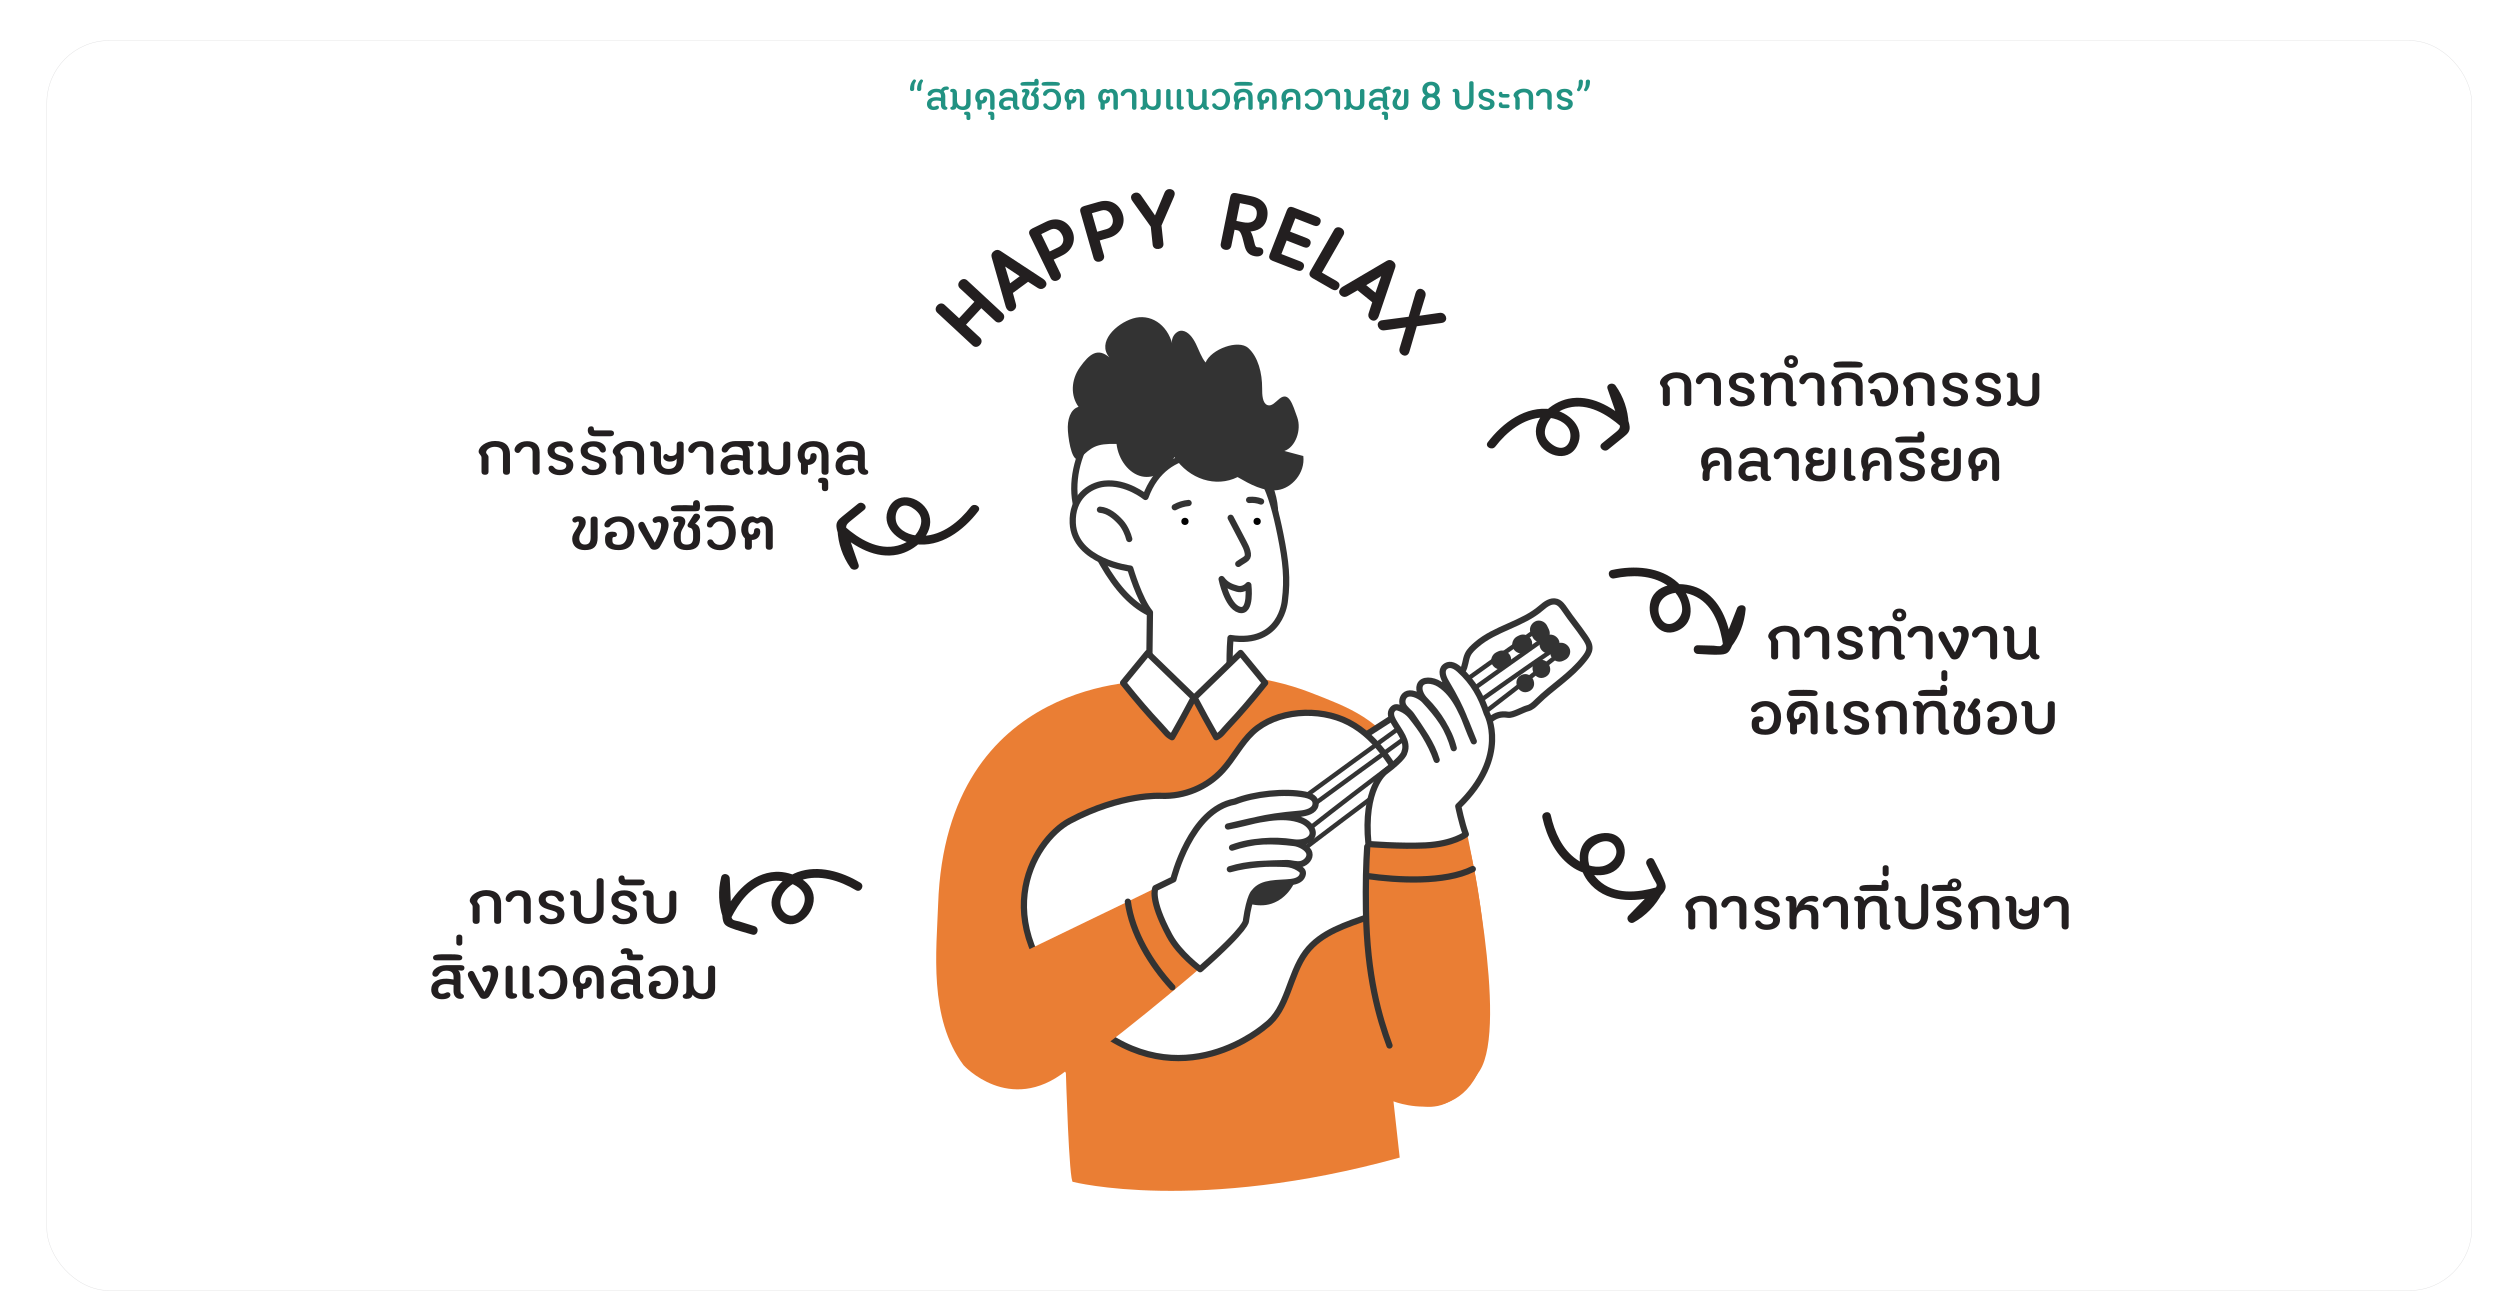
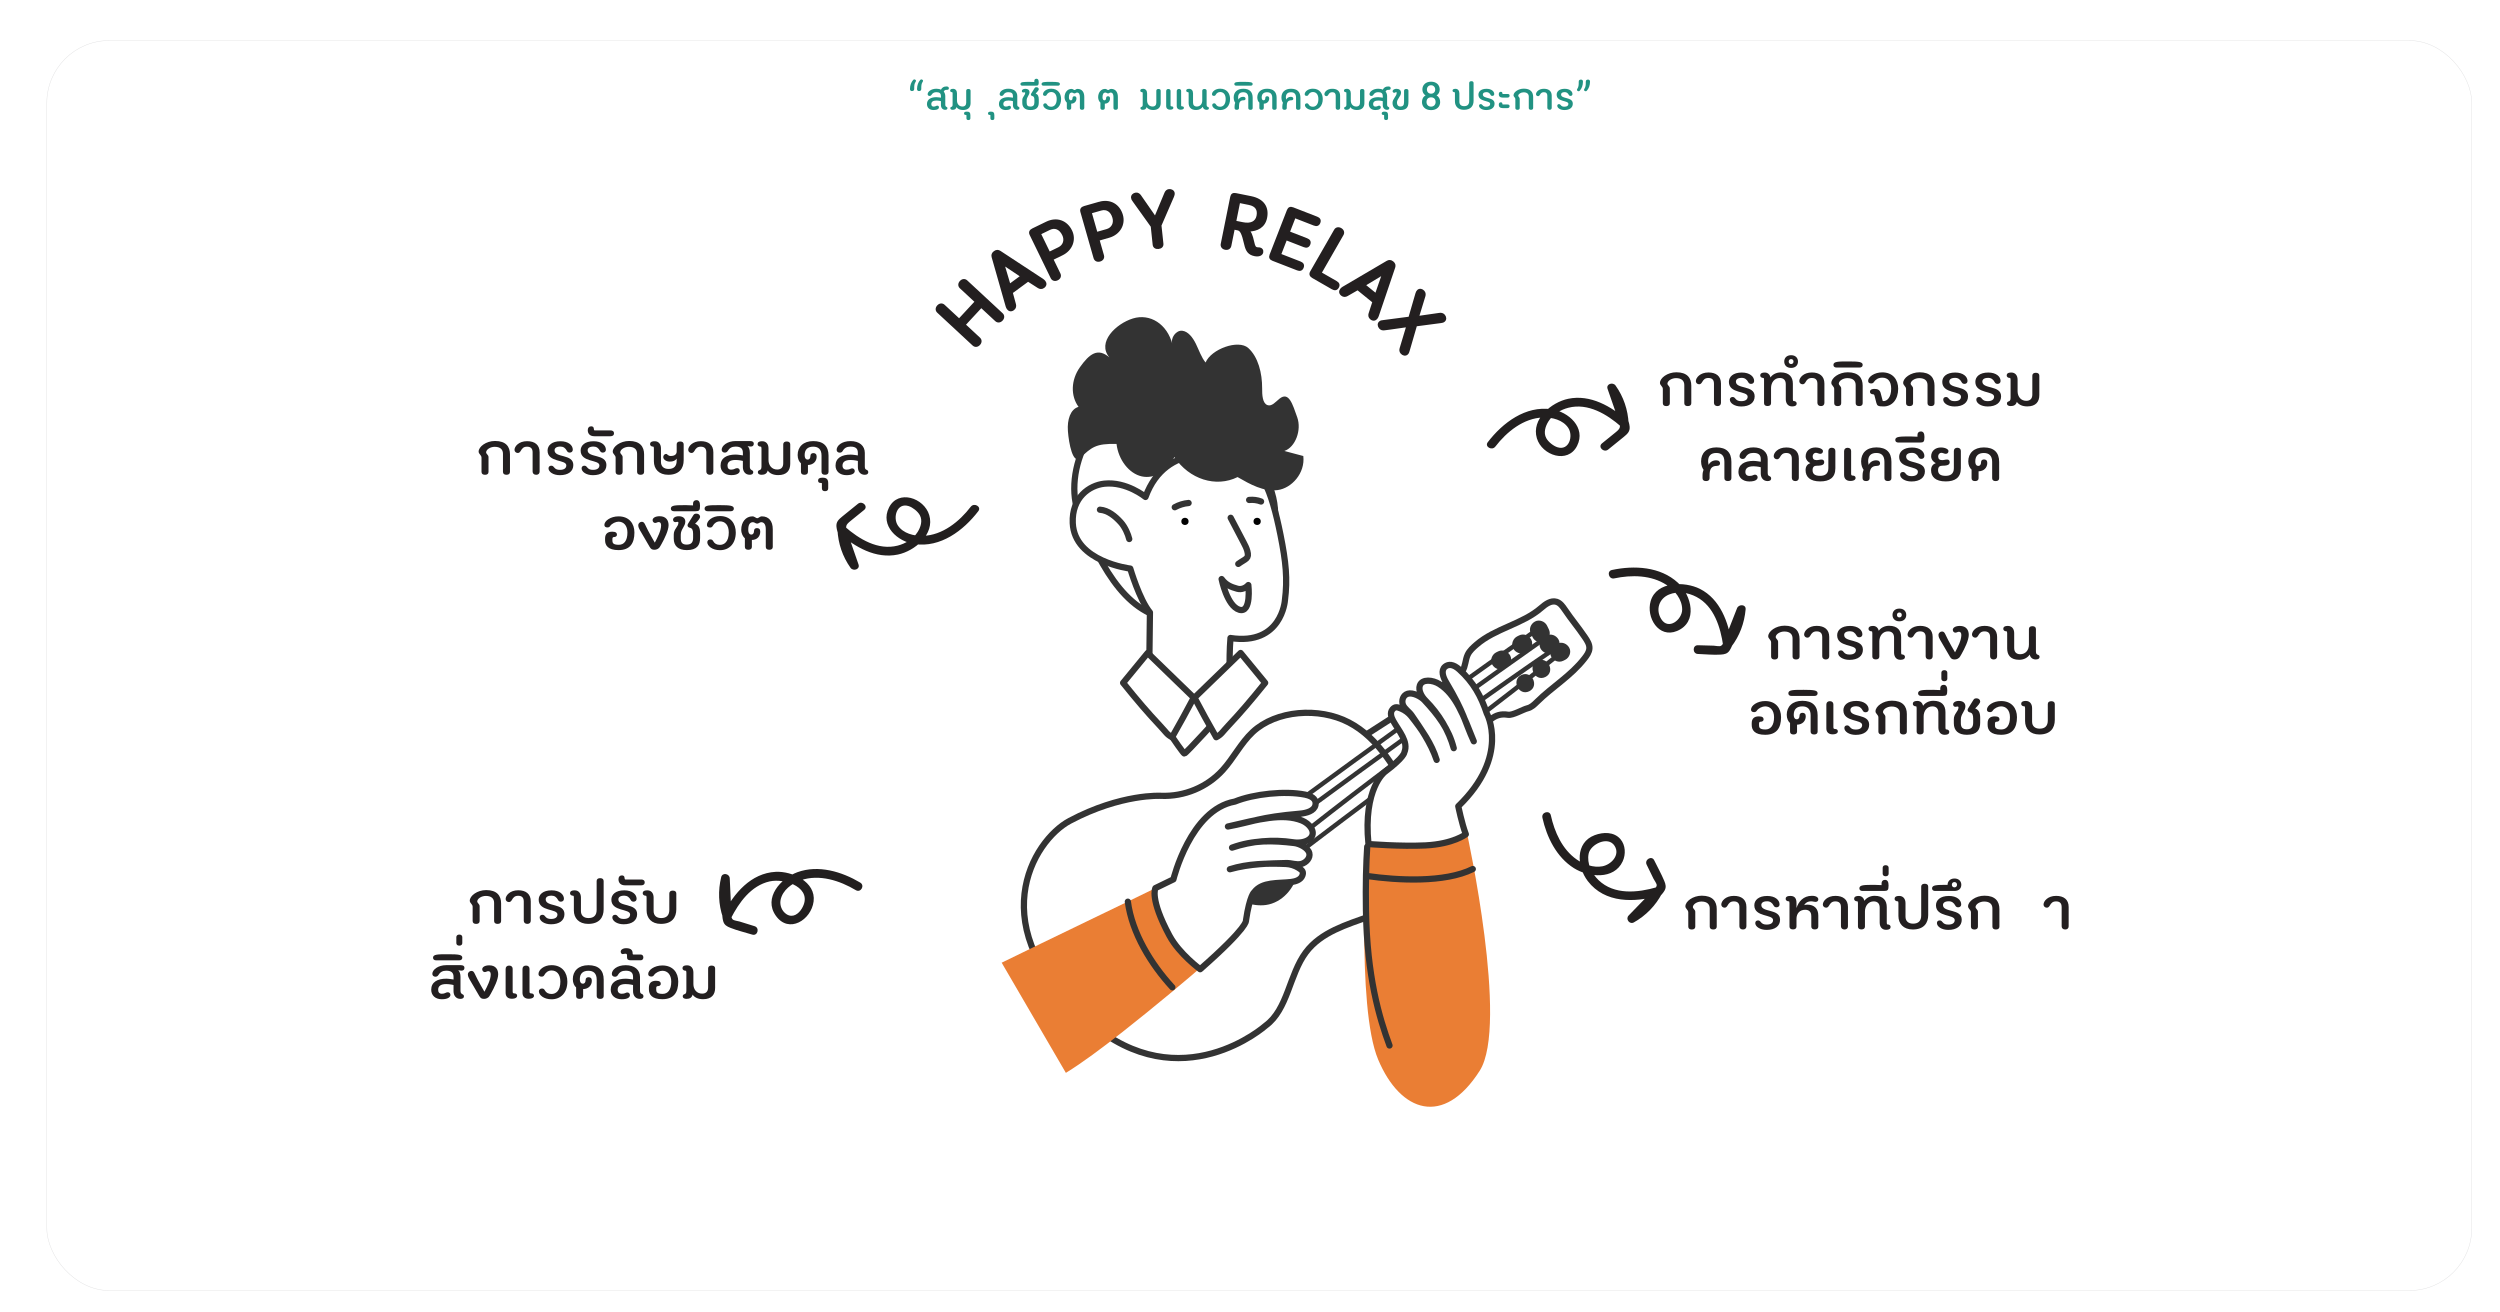
<svg xmlns="http://www.w3.org/2000/svg" id="Layer_1" data-name="Layer 1" viewBox="0 0 1600 840">
  <defs>
    <style>
      .cls-1 {
        fill: #221f1f;
      }

      .cls-2 {
        fill: none;
      }

      .cls-2, .cls-3 {
        stroke: #333;
        stroke-linecap: round;
        stroke-linejoin: round;
        stroke-width: 4px;
      }

      .cls-4 {
        fill: #333;
      }

      .cls-5, .cls-6 {
        fill: #231f20;
      }

      .cls-7 {
        filter: url(#drop-shadow-1);
        stroke: #e0e0e1;
        stroke-width: .28px;
      }

      .cls-7, .cls-6 {
        stroke-miterlimit: 10;
      }

      .cls-7, .cls-3 {
        fill: #fff;
      }

      .cls-6 {
        stroke: #231f20;
        stroke-width: 1.2px;
      }

      .cls-8 {
        fill: #010101;
      }

      .cls-9 {
        fill: #219282;
      }

      .cls-10 {
        fill: #ea7e34;
      }
    </style>
    <filter id="drop-shadow-1" x="11.96" y="7.79" width="1588.08" height="836.4" filterUnits="userSpaceOnUse">
      <feOffset dx="5.95" dy="5.95" />
      <feGaussianBlur result="blur" stdDeviation="5.95" />
      <feFlood flood-color="#010101" flood-opacity=".3" />
      <feComposite in2="blur" operator="in" />
      <feComposite in="SourceGraphic" />
    </filter>
  </defs>
  <rect class="cls-7" x="24" y="20" width="1552" height="800" rx="40" ry="40" />
  <g>
    <path class="cls-3" d="M816.07,329.01c0,37.43-27.05,67.77-60.42,67.77s-49.94-32.23-64.71-66.62c-12.12-28.21,9.69-74.39,43.07-74.39s82.06,35.8,82.06,73.23Z" />
    <path class="cls-3" d="M787.51,408.32c-1.19,14.69-.11,28.62-.36,43.36l-5.69,5.69s-22.39,24.88-23.46,24.88c-1.07,0-22.75-32.7-22.75-32.7l.71-57.58c-6.75-8.17-12.59-28.08-12.59-28.08,0,0-35.73-4.28-36.81-29.14-.71-16.35,10.66-24.17,20.22-25.19,14.17-1.52,26.34,8.49,26.34,8.49,13.15-36.25,51.18-25.95,51.18-25.95l2.17.25c9.69.75,18.34,7.07,22.71,15.75,4.36,8.68,7.46,19.9,10.31,34.12,3.49,17.44,4.62,28.28,2.84,42.14,0,0-2.13,28.94-34.83,23.97Z" />
    <path class="cls-3" d="M787.63,331.38c2.77,5.28,5.53,10.55,8.3,15.83.91,1.74,1.83,3.5,2.33,5.35,1.4,5.21-.89,4.79-5.76,8.34" />
    <circle class="cls-8" cx="804.57" cy="333.69" r="2.31" />
    <circle class="cls-8" cx="758.37" cy="333.69" r="2.31" />
    <path class="cls-3" d="M760.7,321.92c-3.1.27-6.14,1.2-8.86,2.71" />
    <path class="cls-3" d="M807.08,320.97c-2.41-.93-5.03-1.27-7.63-1" />
    <path class="cls-3" d="M722.71,344.97c-.72-3.03-2.7-7.68-5.44-10.7-3.43-3.79-8.04-7.68-13.29-8.05" />
    <path class="cls-3" d="M781.84,370.6c2.78,3.84,6.19,5.12,10.04,6.19,2.87.8,5.55-.64,7.05-2.35,0,0,2.14,18.15-5.77,15.8-7.9-2.35-11.32-19.64-11.32-19.64Z" />
-     <path class="cls-10" d="M899.14,488.13c-14.68-27.89-36.01-35.36-60.73-45-13.16-5.13-32.65-10.15-47.22-10.12l-26.3,15.13-28.85-12.13s-130.63-3.78-135.64,142.78c-.99,29.07-6.28,72.85,16.33,103,0,0,29.19,32.05,65.4,3.67,0,0,2.09,72.59,4.57,70.94,0,0,79.5,20.37,209.11-15.55l-3.99-35.98s61.43,24.04,60.54-56.08c-.89-80.12-17.8-141.55-30.27-147.78-12.46-6.23-22.96-12.86-22.96-12.86" />
    <g>
      <path class="cls-3" d="M764.01,446.51c-4.65,8.79-8.96,16.68-13.9,25.31-3.36-1.79-3.65-3.05-7.95-7.62-7.57-8.06-13.98-15.52-23.37-27.17,5.24-6.37,10.47-12.74,15.71-19.12l29.51,28.6Z" />
      <path class="cls-3" d="M764.48,446.51c4.65,8.79,8.96,16.68,13.9,25.31,3.36-1.79,3.65-3.05,7.95-7.62,7.57-8.06,13.98-15.52,23.37-27.17-5.24-6.37-10.47-12.74-15.71-19.12l-29.51,28.6Z" />
    </g>
    <g>
      <path class="cls-3" d="M854.04,483.22c25.58-16.44,51.16-32.88,76.75-49.31,1.9-1.22,3.86-2.5,5.11-4.38,2.07-3.09,1.85-7.19,3.45-10.55,1.23-2.58,3.45-4.54,5.61-6.42,11.89-10.36,29.5-13.13,41.39-23.48,2.79-2.43,6.31-5.03,9.84-3.92,2.31.73,3.84,2.86,5.2,4.85,5.01,7.36,7.99,10.55,13,17.9,1.43,2.11,2.93,4.41,2.83,6.96-.09,2.46-1.65,4.59-3.16,6.53-8.79,11.3-20.35,17.85-30.52,27.91-1.71,1.69-3.55,3.43-5.89,3.99-2.98.72-9.47,4.65-12.49,4.15-9.4-1.54-12.7,4.91-19.89,11.17-24.51,21.32-48.93,41.87-69.65,66.89-7.81-10.71-15.61-21.43-23.42-32.14" />
      <path class="cls-3" d="M743.16,509.33c14.85.55,29.34-5.49,39.29-16.37,7-7.66,11.78-17.5,19.34-24.53,14.97-13.9,42.34-16.03,61.46-6.08,19.13,9.96,30.41,30.41,40.77,50.26,7.19,13.77,12.7,29.97,8.35,44.11-4.91,15.97-20.67,24.25-35.61,29.68-14.94,5.43-31.29,10.11-40.99,23.07-10.65,14.24-11.56,36.52-25.68,46.86,0,0-54.05,48.26-112.81-2.11-70.3-60.25-36.32-116.3-12.63-128.89,33.14-17.61,58.51-16,58.51-16" />
      <path class="cls-4" d="M818.56,525.85c1.16.88,2.16,1.95,3.09,3.07,6.73,8.02,10.7,18.78,8.94,29.1-1.76,10.33-10,19.71-20.37,21.17-4.56.64-9.21-.19-13.62-1.48-8.09-2.36-16.14-6.7-20.19-14.09-4.65-8.5-2.76-19.66,3.33-27.2,6.08-7.54,15.71-11.67,25.35-12.55l13.48,1.97Z" />
      <path class="cls-4" d="M749.62,562.62c1.44-1.3,2.88-2.59,4.32-3.89,9.78,13.73,19.56,27.45,29.34,41.18-1.5,3.2-3.93,5.84-6.9,7.49-8.74-15.02-18.89-29.18-30.23-42.18l3.46-2.61Z" />
      <path class="cls-4" d="M755.71,570.57c74.81-56.12,150.45-111.15,226.88-165.04,1.51-1.07-.4-3.23-1.91-2.17-76.43,53.9-152.07,108.92-226.88,165.04-1.49,1.11.43,3.28,1.91,2.17" />
      <path class="cls-4" d="M759,577.33c74.81-56.12,150.45-111.15,226.88-165.04,1.51-1.07-.4-3.23-1.91-2.17-76.43,53.9-152.07,108.92-226.88,165.04-1.49,1.11.43,3.28,1.91,2.17" />
      <path class="cls-4" d="M770.53,586.86c71.92-60.11,146.68-116.74,224.03-169.69,1.53-1.05-.39-3.21-1.91-2.17-77.35,52.95-152.11,109.57-224.03,169.69-1.42,1.19.48,3.36,1.91,2.17" />
      <path class="cls-4" d="M775.89,590.75c72.56-58.05,148.63-111.54,221.18-169.59,1.45-1.16-.46-3.33-1.91-2.17-72.56,58.05-148.63,111.54-221.18,169.59-1.45,1.16.46,3.33,1.91,2.17" />
      <path class="cls-4" d="M991.29,402.84l-1.17-2.41c-1.32-2.72-4.98-4.16-7.72-2.67-2.75,1.49-4.08,4.81-2.67,7.72l1.17,2.41c1.32,2.72,4.98,4.16,7.72,2.67,2.75-1.49,4.08-4.81,2.67-7.72" />
      <path class="cls-4" d="M996.62,411.92l-1.2.59c-2.72,1.32-4.16,4.98-2.67,7.72,1.49,2.75,4.81,4.08,7.72,2.67l1.2-.59c2.72-1.32,4.16-4.98,2.67-7.72-1.49-2.75-4.81-4.08-7.72-2.67" />
      <path class="cls-4" d="M989.78,406.71l-1.2.59c-2.72,1.32-4.16,4.98-2.67,7.72,1.49,2.75,4.81,4.08,7.72,2.67l1.2-.59c2.72-1.32,4.16-4.98,2.67-7.72-1.49-2.75-4.81-4.08-7.72-2.67" />
      <path class="cls-4" d="M962.67,427.87l1.2-.59c2.72-1.32,4.16-4.98,2.67-7.72-1.49-2.75-4.81-4.08-7.72-2.67l-1.2.59c-2.72,1.32-4.16,4.98-2.67,7.72,1.49,2.75,4.81,4.08,7.72,2.67" />
      <path class="cls-4" d="M978.7,442.42c6.68-3.25,1.64-13.64-5.05-10.39-6.68,3.25-1.64,13.64,5.05,10.39" />
      <path class="cls-4" d="M976.12,417.63l1.2-.59c2.72-1.32,4.16-4.98,2.67-7.72-1.49-2.75-4.81-4.08-7.72-2.67l-1.2.59c-2.72,1.32-4.16,4.98-2.67,7.72,1.49,2.75,4.81,4.08,7.72,2.67" />
      <path class="cls-4" d="M989,433.3c6.68-3.25,1.64-13.64-5.05-10.39-6.68,3.25-1.64,13.64,5.05,10.39" />
    </g>
    <path class="cls-10" d="M641.07,616.13c29.71-14.59,80.91-39.09,102.32-49.63l29.75,48.67c-10.8,9.56-36.15,30.73-54.74,45.29-13.59,10.65-25.76,19.74-36.24,26.17" />
    <path class="cls-2" d="M721.82,577.08c2.65,20.06,14.89,40.04,28.47,54.78" />
    <path class="cls-4" d="M683.46,275.89c.58,7.91,3.16,21.55,7.85,17.2,7.27-6.75,9.86-9.34,23.27-8.96,1.19,10.16,7.98,18.92,16.09,20.75,8.11,1.83,16.93-3.4,20.9-12.39,9.51,14.28,26.65,19.72,40.48,12.84,8.12,4.68,16.74,9.48,25.63,8.32,8.9-1.16,17.73-10.77,16.44-21.8-4.04-1.08-8.09-2.15-12.13-3.23,7-2.36,11.18-13.3,8.23-21.56-2.95-8.26-5.28-16.77-11.38-11.87-2.44,1.96-4.94,5.14-7.72,4.06-3.17-1.23-3.37-6.59-3.35-10.73.05-9.72-2.55-20.1-8.88-25.79-6.32-5.69-23.72.66-27.32,9.28-2.73-3.34-4.21-7.89-6.2-11.95-2-4.06-4.95-7.96-8.75-8.39-3.8-.44-7.84,4.58-6.21,8.88-3.41-13.32-14.48-20.09-25.37-16.73-10.89,3.36-23.16,15.25-15.05,24.91-7.46-6.41-12.8-2.19-18.81,6.25-5.86,8.22-6.04,18.46-.91,25.41-5.2,1.46-7.35,8.16-6.81,15.5Z" />
    <path class="cls-3" d="M748.5,598.92c-12.88-23.93-9.03-30.54-9.03-30.54,7.16-3.48,11.51-5.59,11.51-5.59,0,0,10.85-44.74,39.33-49.78,12.07-4.91,32.14-7.03,44.92-4.45,5.64,1.14,7.25,3.81,6.68,6.63-.78,3.88-5.88,5.2-9.82,5.55-26.47,2.28-29.98,5.21-46.21,8.22,19.67-4.59,34.97-8.73,47.28-3.85,4.8,1.9,9.16,7.19,5.79,11.09-2.48,2.86-7.52,3.45-11.26,2.87-13.08-2-26.64-.81-39.18,3.42,13.71-5.01,26.17-4.57,39.8-2.96,3.44.41,8.77,3.06,9.64,6.42.81,3.11-2.02,6.19-5.13,6.98-3.11.79-6.33-.66-9.54-.58-10.52.27-23.15.36-36.17,3.96,11.44-3.64,23.96-3.88,35.95-3.37,2.75.12,5.67,1.04,8,2.5s3.42,2.43,2.42,4.99c-1.06,2.71-4.33,3.73-7.22,4.07-8.31.96-18.35-.27-23.45,6.37,0,0-2.99,1.89-5.39,18.26,0,0,1.89,3.76-29.31,31.18,0,0-13.35-9.79-19.59-21.37Z" />
    <g>
      <path class="cls-10" d="M939.01,533.93s26.71,121.96,8.01,151.34c-23.02,36.18-50.74,26.71-64.99-7.12-14.24-33.83-7.12-139.77-7.12-139.77,0,0,12.46,8.01,64.1-4.45Z" />
      <g>
        <path class="cls-3" d="M912.31,541.06c17.8-.89,25.82-7.12,25.82-7.12-2.67-7.12-4.83-17.95-4.83-17.95,33.24-32.11,18.27-59.34,18.27-59.34-3.73-11.2-8.53-19.92-17.55-28.13-3.98-3.62-7.1-3.56-9.17-1.83-2.86,2.39-1.25,6.76.57,9.83,12.24,20.59,11.64,24.55,17.79,37.92-6.65-16.65-11.34-29.87-22.05-36.66-4.17-2.65-10.98-3.4-12.46.91-1.09,3.16,1.11,7.16,3.6,9.65,8.69,8.72,14.95,19.27,18.09,30.49-3.11-12.45-10.14-21.43-18.8-30.74-2.19-2.35-7.28-5.04-10.58-4.11-3.06.86-4.15,4.38-3.15,7.05,1,2.67,3.94,4.36,5.59,6.77,5.4,7.88,12.09,17.24,16.01,28.53-3.05-10.13-9.54-19.49-16.39-28.09-1.57-1.97-3.91-3.7-6.39-4.74-2.48-1.04-3.88-1.39-5.51.55-1.72,2.05-.83,4.94.43,7.23,3.64,6.58,10.05,13.41,7.17,20.27,0,0,0,3.09-12.54,12.51,0,0-13.97,10.51-10.41,46.11,0,0,20.5,1.69,36.5.89Z" />
        <path class="cls-2" d="M889.28,669.12c-6.59-17.82-14.41-44.17-15.07-86.63-.26-16.34.09-29.69.81-40.59" />
        <path class="cls-2" d="M874.92,560.64c19.43,2.81,49.67,4.47,67.66-4.45" />
      </g>
    </g>
  </g>
  <g>
    <path class="cls-1" d="M621.31,324.28c-7.28,9.5-18.11,18.31-30.6,18.67-5.76.17-12.71-1.54-16.09-6.66s-.54-14.8,6.93-12.39c2.61.84,5.81,3.37,7.15,5.84,1.88,3.46.55,7.61-1.4,10.71-2.81,4.47-7.74,7.45-12.78,8.74-12.56,3.21-24.69-4.17-33.78-12.13-1.7-1.49-4.91-.6-4.77,1.98.47,8.86,3.23,17.11,8.37,24.36,1.7,2.4,6.22,1.06,5.11-2.15-2.35-6.76-4.69-13.53-7.04-20.29-1.43-4.13-1.33-4.9,2.07-7.65,2.85-2.31,5.71-4.63,8.56-6.94s-1.18-6.2-3.95-3.95c-3.33,2.7-6.69,5.36-9.99,8.09-2.3,1.91-4.08,3.42-3.77,6.62.37,3.86,2.66,8.12,3.93,11.77,1.6,4.61,3.2,9.22,4.8,13.84l5.11-2.15c-4.58-6.46-7.19-13.62-7.61-21.54l-4.77,1.98c10.32,9.04,23.66,16.86,37.89,13.88,10.7-2.24,23.72-12.96,20.02-25.29-3.31-11.03-19.84-16.55-25.74-4.81s5.52,21.84,16.37,23.41c16.61,2.41,31.24-8.61,40.8-21.09,2.19-2.85-2.67-5.64-4.83-2.82h0Z" />
    <path class="cls-1" d="M987.12,523.27c2.76,12.51,9.01,25.31,20.18,32.34,9.33,5.87,25.64,7.64,31.2-4.3,2.09-4.5,1.9-10.45-1.47-14.32-4.14-4.74-10.98-4.54-16.42-2.49-12.56,4.73-11.47,20.18-4.44,29.38,10.94,14.33,30.04,13.87,45.8,9.29l-3.16-4.11c-3.73,7.03-9,12.49-15.92,16.43l3.39,4.39c3.62-3.74,7.25-7.48,10.87-11.22,2.6-2.68,6.18-5.36,8.09-8.57,1.31-2.21.8-4.12-.11-6.31-1.88-4.49-4.31-8.83-6.45-13.21-1.58-3.23-6.4-.4-4.83,2.82,1.48,3.03,2.96,6.05,4.43,9.08.44.9,2.12,3.09,2.02,4.13-.15,1.55-2.04,2.88-3.02,3.89-4.98,5.14-9.96,10.28-14.95,15.43-2.2,2.27.6,5.98,3.39,4.39,7.68-4.37,13.79-10.62,17.93-18.43,1.11-2.09-.73-4.81-3.16-4.11-12.3,3.58-27.42,5.18-37.45-4.52-4.4-4.25-7.55-10.63-6.32-16.87,1.19-6.03,12.43-11.62,16.61-5.05,3.77,5.92-2.22,12.04-7.81,13.1s-11.85-1.13-16.52-4.41c-9.21-6.46-14.12-17.58-16.47-28.23-.77-3.51-6.16-2.03-5.39,1.49h0Z" />
    <path class="cls-1" d="M550.59,564.88c-11.76-7.01-26.83-11.57-40.25-6.67-10.69,3.91-21.92,16.4-13.82,27.85,8.32,11.75,22.67,2.74,24.19-9.13,1.61-12.61-13.85-19.49-24.22-18.96-15.93.81-26.84,13.79-33.58,27.02l5.11.67c-2.53-7.51-2.94-15.07-1.08-22.79l-5.49-.74c.24,5.2.48,10.4.71,15.6.17,3.75-.33,8.19.68,11.8.69,2.48,2.36,3.38,4.57,4.26,4.5,1.8,9.41,2.92,14.04,4.36,3.44,1.07,4.92-4.32,1.49-5.39-3.22-1-6.43-2-9.65-3-1.01-.31-3.63-.57-4.39-1.36-1.15-1.21-.81-3.25-.88-4.81-.33-7.15-.66-14.3-.98-21.46-.14-3.04-4.73-3.93-5.49-.74-2.08,8.65-1.76,17.32,1.08,25.76.72,2.13,3.95,2.94,5.11.67,5.21-10.23,12.91-21.02,24.79-23.71,10.09-2.28,28.44,4.28,20.64,17.35-2.06,3.45-5.79,6.17-9.74,3.67-3-1.9-4.53-5.69-3.86-9.14,1.23-6.3,7.23-10.69,12.97-12.64,11.88-4.04,24.9.22,35.22,6.37,3.1,1.85,5.91-2.99,2.82-4.83h0Z" />
    <path class="cls-1" d="M956.99,285.86c7.28-9.5,18.11-18.31,30.6-18.67,5.76-.17,12.71,1.54,16.09,6.66s.54,14.8-6.93,12.39c-2.61-.84-5.81-3.37-7.15-5.84-1.88-3.46-.55-7.61,1.4-10.71,2.81-4.47,7.74-7.45,12.78-8.74,12.56-3.21,24.69,4.17,33.78,12.13,1.7,1.49,4.91.6,4.77-1.98-.47-8.86-3.23-17.11-8.37-24.36-1.7-2.4-6.22-1.06-5.11,2.15,2.35,6.76,4.69,13.53,7.04,20.29,1.43,4.13,1.33,4.9-2.07,7.65-2.85,2.31-5.71,4.63-8.56,6.94s1.18,6.2,3.95,3.95c3.33-2.7,6.69-5.36,9.99-8.09,2.3-1.91,4.08-3.42,3.77-6.62-.37-3.86-2.66-8.12-3.93-11.77-1.6-4.61-3.2-9.22-4.8-13.84l-5.11,2.15c4.58,6.46,7.19,13.62,7.61,21.54l4.77-1.98c-10.32-9.04-23.66-16.86-37.89-13.88-10.7,2.24-23.72,12.96-20.02,25.29,3.31,11.03,19.84,16.55,25.74,4.81,5.88-11.69-5.52-21.84-16.37-23.41-16.61-2.41-31.24,8.61-40.8,21.09-2.19,2.85,2.67,5.64,4.83,2.82h0Z" />
    <path class="cls-1" d="M1033.07,370.18c11.1-2.37,23.8-2.22,33.59,4.22,5.18,3.41,9.97,9.24,9.93,15.74s-8.82,13.4-13.38,6.1c-3.73-5.98-1.48-13.06,4.89-15.71,5.69-2.38,12.28-1.32,17.62,1.49,11.35,5.96,15.43,19.55,17.13,31.35.39,2.7,3.86,2.3,5.11.67,5.42-7.07,8.43-15.19,9.24-24.04.31-3.38-4.43-3.44-5.49-.74-2.5,6.36-5,12.72-7.49,19.08-.61,1.57-1.28,4.2-2.86,5.02-.98.51-3.53-.1-4.59-.13-3.37-.09-6.73-.18-10.1-.28-3.6-.1-3.6,5.49,0,5.59,4.81.13,9.9.76,14.69.4,2.38-.18,4.23-.53,5.64-2.72,2.01-3.14,3.03-7.47,4.4-10.94,1.9-4.85,3.81-9.69,5.71-14.54l-5.49-.74c-.72,7.88-3.68,14.96-8.47,21.21l5.11.67c-1.95-13.53-7.32-28.46-20.33-35.01-9.57-4.81-27.69-5.07-31.49,7.78-3.09,10.45,5.07,24.1,16.87,19.17,13.6-5.68,9.27-22.83.58-30.84-11.28-10.4-27.97-11.24-42.27-8.19-3.52.75-2.03,6.14,1.49,5.39h0Z" />
  </g>
  <g>
    <path class="cls-9" d="M583.71,58.29c-.81,0-1.33-.44-1.33-1.3.03-2.5.81-4.37,1.98-5.75.26-.31.52-.42.78-.42.55,0,1.09.44,1.09.88,0,.21-.08.39-.18.54-.91,1.43-.96,2.42-.96,4.73,0,.86-.55,1.3-1.38,1.3ZM588.23,58.29c-.81,0-1.33-.44-1.33-1.3.03-2.5.81-4.37,1.98-5.75.26-.31.52-.42.78-.42.54,0,1.09.44,1.09.88,0,.21-.08.39-.18.54-.91,1.43-.96,2.42-.96,4.73,0,.86-.55,1.3-1.38,1.3Z" />
    <path class="cls-9" d="M599.91,67.62c.65,0,1.04.52,1.04,1.07,0,.81-.91,1.74-3.43,1.74-2.71,0-4.26-1.61-4.26-3.82,0-3.04,2.47-4.42,6.06-4.42.94,0,2.89.34,2.89.34v-1.04c0-1.64-.81-2.5-2.94-2.5-1.48,0-2.47.6-3.15,1.77-.23.39-.65.65-1.17.65-.75,0-1.25-.49-1.25-1.14,0-1.64,2.31-3.48,5.56-3.48,1.33,0,2.29.23,2.94.62.75-1.43,1.79-2.08,3.54-2.08,1.09,0,1.53.44,1.53,1.2,0,.62-.42.96-1.12.96-1.07,0-1.56.03-2.16,1.09.62.81.99,1.82.99,2.91v5.51c0,1.77,1.38,1.12,1.38,2.21,0,.78-.6,1.07-1.43,1.07-1.72,0-2.73-1.33-2.73-3.04v-2.5c.1,0-1.46-.39-2.94-.39-2.26,0-3.22.86-3.22,2.26,0,1.01.47,1.61,1.48,1.61,1.3,0,1.53-.6,2.39-.6Z" />
    <path class="cls-9" d="M621.18,65.86c0,2.65-1.35,4.55-4.84,4.55-1.98,0-3.43-.7-4.19-1.85-.31,1.25-1.2,1.72-2.44,1.72-.83,0-1.51-.29-1.51-1.07,0-.55.36-.7.73-.83.34-.13.73-.31.73-1.38v-7.25c0-.57-.1-.75-.34-.75-.73,0-1.22-.44-1.22-.96,0-.6.31-1.2,1.87-1.2s2.5,1.17,2.5,2.89v4.6c0,2.24,1.38,3.85,3.48,3.85,1.61,0,2.42-.94,2.42-2.5v-7.57c0-.75.49-1.17,1.4-1.17s1.4.42,1.4,1.17v7.75Z" />
    <path class="cls-9" d="M618.52,73.76c0-.16-.1-.21-.49-.21-.73,0-1.04-.36-1.04-.94,0-.78.52-1.17,1.74-1.17,1.46,0,2.31.42,2.31,2.18v2.05c0,.75-.42,1.17-1.27,1.17s-1.25-.42-1.25-1.17v-1.92Z" />
-     <path class="cls-9" d="M628.27,69.11c0,.75-.52,1.17-1.4,1.17-.94,0-1.4-.42-1.4-1.17v-3.43c-.7-.57-1.33-1.74-1.33-3.3,0-3.25,2.24-5.59,6.27-5.59s6.11,2.03,6.11,5.8v6.53c0,.75-.49,1.17-1.4,1.17s-1.4-.42-1.4-1.17v-6.53c0-2.6-1.38-3.56-3.33-3.56-2.16,0-3.43,1.09-3.43,3.35,0,1.46.65,1.82,1.25,1.82s1.07-.49,1.07-1.43c0-.83.49-1.17,1.2-1.17.75,0,1.3.39,1.3,1.4,0,1.85-1.3,3.3-3.48,3.35v2.76Z" />
    <path class="cls-9" d="M633.86,73.76c0-.16-.1-.21-.49-.21-.73,0-1.04-.36-1.04-.94,0-.78.52-1.17,1.74-1.17,1.46,0,2.31.42,2.31,2.18v2.05c0,.75-.42,1.17-1.27,1.17s-1.25-.42-1.25-1.17v-1.92Z" />
    <path class="cls-9" d="M645.98,67.7c.65,0,1.04.52,1.04,1.07,0,.81-.78,1.66-3.3,1.66-2.71,0-4.39-1.61-4.39-3.82,0-3.04,2.47-4.42,6.06-4.42.94,0,2.89.34,2.89.34v-1.04c0-1.64-.81-2.5-2.94-2.5-1.51,0-2.47.55-3.17,1.79-.23.39-.62.62-1.14.62-.75,0-1.25-.47-1.25-1.12,0-1.64,2-3.51,5.56-3.51s5.72,1.9,5.72,4.71v5.51c0,.96.34,1.12.68,1.27.34.16.7.34.7.94,0,.78-.6,1.07-1.43,1.07-1.71,0-2.73-1.33-2.73-3.04v-2.5c.1,0-1.46-.39-2.94-.39-2.26,0-3.22.86-3.22,2.26,0,1.01.6,1.61,1.61,1.61,1.43,0,1.56-.52,2.26-.52Z" />
    <path class="cls-9" d="M654.25,64.19c0-2.31,1.87-3.09,1.87-4.81,0-.21-.21-.31-.36-.31-.23,0-.6.13-.88.13-.47,0-.91-.37-.91-.96,0-.75.88-1.4,2.29-1.4,1.64,0,2.63.81,2.63,2.16,0,1.87-1.82,3.07-1.82,5.2v1.59c.03,1.72.73,2.42,2.39,2.42,1.82,0,2.55-.94,2.55-2.65v-1.66c0-1.48-.34-2.21-1.25-2.42-.55-.13-.99-.39-.99-1.04,0-.23.18-.57.39-.88l1.9-3.04c.34-.55.57-.7,1.33-.7.83,0,1.43.57,1.43,1.27,0,.6-.81,1.59-2,2.78,1.43.55,2,1.66,2,3.8v1.9c0,2.89-1.25,4.86-5.33,4.86-3.48,0-5.23-1.74-5.23-4.6v-1.61Z" />
    <path class="cls-9" d="M661.97,52.49v-.7c0-.83.47-1.4,1.38-1.4.99,0,1.43.78,1.43,2.24,0,1.87-.34,2.21-1.77,2.21h-8.71c-.68,0-1.22-.34-1.22-1.04,0-1.4,1.87-1.4,6.11-1.4,1.01,0,2.39.1,2.78.1Z" />
    <path class="cls-9" d="M676.29,63.36c0-3.04-1.53-4.47-3.56-4.47-1.2,0-2.26.7-2.83,1.79-.23.47-.57.68-1.12.68-.75,0-1.25-.36-1.25-1.04,0-1.66,2.11-3.56,5.23-3.56,4.24,0,6.34,2.99,6.34,6.61,0,4.34-2.55,7.07-6.34,7.07-3.12,0-5.07-1.74-5.07-3.17,0-.68.49-1.14,1.25-1.14.55,0,.88.23,1.12.7.55,1.01,1.46,1.48,2.7,1.48,1.74,0,3.54-1.27,3.54-4.94Z" />
    <path class="cls-9" d="M667.82,54.83c-.68,0-1.22-.34-1.22-1.04,0-1.4,1.87-1.4,6.11-1.4s5.62.21,5.62,1.4c0,.7-.55,1.04-1.22,1.04h-9.28Z" />
    <path class="cls-9" d="M693.92,69.11c0,.75-.49,1.17-1.4,1.17s-1.4-.42-1.4-1.17v-7.05c0-1.77-.6-2.83-1.85-2.83-.57,0-.99.57-1.61.57s-1.07-.57-1.66-.57c-1.25,0-1.9.96-1.9,3.02,0,1.54.65,1.95,1.25,1.95s1.07-.49,1.07-1.43c0-.83.49-1.17,1.2-1.17.75,0,1.3.39,1.3,1.4,0,1.85-1.17,3.3-3.35,3.35v2.76c0,.75-.52,1.17-1.4,1.17-.94,0-1.4-.42-1.4-1.17v-3.43c-.7-.57-1.46-1.87-1.46-3.43,0-3.07,1.82-5.36,4.47-5.36.91,0,1.43.75,1.92.75.57,0,.99-.75,1.9-.75,2.68,0,4.34,1.82,4.34,5.17v7.05Z" />
    <path class="cls-9" d="M715.42,69.11c0,.75-.49,1.17-1.4,1.17s-1.4-.42-1.4-1.17v-7.05c0-1.77-.6-2.83-1.85-2.83-.57,0-.99.57-1.61.57s-1.07-.57-1.66-.57c-1.25,0-1.9.96-1.9,3.02,0,1.54.65,1.95,1.25,1.95s1.07-.49,1.07-1.43c0-.83.49-1.17,1.2-1.17.75,0,1.3.39,1.3,1.4,0,1.85-1.17,3.3-3.35,3.35v2.76c0,.75-.52,1.17-1.4,1.17-.94,0-1.4-.42-1.4-1.17v-3.43c-.7-.57-1.46-1.87-1.46-3.43,0-3.07,1.82-5.36,4.47-5.36.91,0,1.43.75,1.92.75.57,0,.99-.75,1.9-.75,2.68,0,4.34,1.82,4.34,5.17v7.05Z" />
-     <path class="cls-9" d="M724.5,61.25c0-1.43-.7-2.24-2.21-2.24-1.4,0-1.98.65-2.57,1.72-.26.42-.57.81-1.14.81-.75,0-1.33-.57-1.33-1.25,0-1.4,1.72-3.48,5.04-3.48,3.02,0,5.02,1.43,5.02,4.45v7.72c0,.75-.47,1.3-1.38,1.3s-1.43-.55-1.43-1.3v-7.72Z" />
    <path class="cls-9" d="M742.85,65.86c0,2.65-1.35,4.55-4.84,4.55-1.98,0-3.43-.7-4.19-1.85-.31,1.25-1.2,1.72-2.44,1.72-.83,0-1.51-.29-1.51-1.07,0-.55.36-.7.73-.83.34-.13.73-.31.73-1.38v-7.25c0-.57-.1-.75-.34-.75-.73,0-1.22-.44-1.22-.96,0-.6.31-1.2,1.87-1.2s2.5,1.17,2.5,2.89v4.6c0,2.24,1.38,3.85,3.48,3.85,1.61,0,2.42-.94,2.42-2.5v-7.57c0-.75.49-1.17,1.4-1.17s1.4.42,1.4,1.17v7.75Z" />
    <path class="cls-9" d="M746.36,58.24c0-.75.49-1.3,1.4-1.3s1.4.55,1.4,1.3v9.07c0,.57.18.75.57.75.91,0,1.22.44,1.22.96,0,.6-.57,1.2-2.13,1.2-1.46,0-2.47-.81-2.47-2.37v-9.62ZM753.12,58.24c0-.75.49-1.3,1.4-1.3s1.4.55,1.4,1.3v9.07c0,.57.18.75.57.75.91,0,1.22.44,1.22.96,0,.6-.57,1.2-2.13,1.2-1.46,0-2.47-.81-2.47-2.37v-9.62Z" />
    <path class="cls-9" d="M769.76,68.3c-.75,1.17-2.21,2.11-4.19,2.11-3.48,0-4.84-1.9-4.84-4.55v-6.11c0-.57-.1-.75-.34-.75-.73,0-1.22-.44-1.22-.96,0-.6.31-1.2,1.87-1.2s2.5,1.17,2.5,2.89v5.95c0,1.56.81,2.5,2.42,2.5,2.11,0,3.48-1.61,3.48-3.85v-6.21c0-.75.49-1.17,1.4-1.17s1.4.42,1.4,1.17v8.89c0,1.09.36,1.25.73,1.38.36.13.73.29.73.83,0,.78-.68,1.07-1.51,1.07-1.25,0-2.13-.68-2.44-1.98Z" />
    <path class="cls-9" d="M784.43,63.36c0-3.04-1.53-4.47-3.56-4.47-1.2,0-2.26.7-2.83,1.79-.23.47-.57.68-1.12.68-.75,0-1.25-.36-1.25-1.04,0-1.66,2.11-3.56,5.23-3.56,4.24,0,6.34,2.99,6.34,6.61,0,4.34-2.55,7.07-6.34,7.07-3.12,0-5.07-1.74-5.07-3.17,0-.68.49-1.14,1.25-1.14.55,0,.88.23,1.12.7.55,1.01,1.46,1.48,2.7,1.48,1.74,0,3.54-1.27,3.54-4.94Z" />
    <path class="cls-9" d="M792.57,63.78c.49-1.04,1.56-1.82,3.04-1.82,1.12,0,1.54.6,1.54,1.2s-.37,1.04-1.3,1.04c-2.31,0-2.89,1.48-2.89,3.72v1.2c0,.75-.52,1.17-1.4,1.17-.94,0-1.43-.42-1.43-1.17v-1.17c0-.91.23-1.77.42-2.18-.47-.65-.99-1.69-.99-3.38,0-3.25,2.11-5.59,6.14-5.59s6.01,2.03,6.01,5.8v6.53c0,.75-.49,1.17-1.4,1.17s-1.4-.42-1.4-1.17v-6.53c0-2.6-1.27-3.56-3.22-3.56-2.16,0-3.3,1.09-3.3,3.35,0,.34.13,1.12.21,1.4Z" />
    <path class="cls-9" d="M791.19,54.83c-.68,0-1.22-.34-1.22-1.04,0-1.4,1.87-1.4,6.11-1.4s5.62.21,5.62,1.4c0,.7-.55,1.04-1.22,1.04h-9.28Z" />
    <path class="cls-9" d="M808.79,69.11c0,.75-.52,1.17-1.4,1.17-.94,0-1.4-.42-1.4-1.17v-3.43c-.7-.57-1.33-1.74-1.33-3.3,0-3.25,2.24-5.59,6.27-5.59s6.11,2.03,6.11,5.8v6.53c0,.75-.49,1.17-1.4,1.17s-1.4-.42-1.4-1.17v-6.53c0-2.6-1.38-3.56-3.33-3.56-2.16,0-3.43,1.09-3.43,3.35,0,1.46.65,1.82,1.25,1.82s1.07-.49,1.07-1.43c0-.83.49-1.17,1.2-1.17.75,0,1.3.39,1.3,1.4,0,1.85-1.3,3.3-3.48,3.35v2.76Z" />
    <path class="cls-9" d="M823.14,63.78c.49-1.04,1.56-1.82,3.04-1.82,1.12,0,1.53.6,1.53,1.2s-.36,1.04-1.3,1.04c-2.31,0-2.89,1.48-2.89,3.72v1.2c0,.75-.52,1.17-1.4,1.17-.94,0-1.43-.42-1.43-1.17v-1.17c0-.91.23-1.77.42-2.18-.47-.65-.99-1.69-.99-3.38,0-3.25,2.11-5.59,6.14-5.59s6.01,2.03,6.01,5.8v6.53c0,.75-.49,1.17-1.4,1.17s-1.4-.42-1.4-1.17v-6.53c0-2.6-1.27-3.56-3.22-3.56-2.16,0-3.3,1.09-3.3,3.35,0,.34.13,1.12.21,1.4Z" />
    <path class="cls-9" d="M843.76,63.36c0-3.04-1.53-4.47-3.56-4.47-1.2,0-2.26.7-2.83,1.79-.23.47-.57.68-1.12.68-.75,0-1.25-.36-1.25-1.04,0-1.66,2.11-3.56,5.23-3.56,4.24,0,6.34,2.99,6.34,6.61,0,4.34-2.55,7.07-6.34,7.07-3.12,0-5.07-1.74-5.07-3.17,0-.68.49-1.14,1.25-1.14.54,0,.88.23,1.12.7.55,1.01,1.46,1.48,2.7,1.48,1.74,0,3.54-1.27,3.54-4.94Z" />
    <path class="cls-9" d="M854.86,61.25c0-1.43-.7-2.24-2.21-2.24-1.4,0-1.98.65-2.57,1.72-.26.42-.57.81-1.14.81-.75,0-1.33-.57-1.33-1.25,0-1.4,1.72-3.48,5.04-3.48,3.02,0,5.02,1.43,5.02,4.45v7.72c0,.75-.47,1.3-1.38,1.3s-1.43-.55-1.43-1.3v-7.72Z" />
    <path class="cls-9" d="M873.22,65.86c0,2.65-1.35,4.55-4.84,4.55-1.98,0-3.43-.7-4.19-1.85-.31,1.25-1.2,1.72-2.44,1.72-.83,0-1.51-.29-1.51-1.07,0-.55.36-.7.73-.83.34-.13.73-.31.73-1.38v-7.25c0-.57-.1-.75-.34-.75-.73,0-1.22-.44-1.22-.96,0-.6.31-1.2,1.87-1.2s2.5,1.17,2.5,2.89v4.6c0,2.24,1.38,3.85,3.48,3.85,1.61,0,2.42-.94,2.42-2.5v-7.57c0-.75.49-1.17,1.4-1.17s1.4.42,1.4,1.17v7.75Z" />
    <path class="cls-9" d="M882.68,67.62c.65,0,1.04.52,1.04,1.07,0,.81-.91,1.74-3.43,1.74-2.71,0-4.26-1.61-4.26-3.82,0-3.04,2.47-4.42,6.06-4.42.94,0,2.89.34,2.89.34v-1.04c0-1.64-.81-2.5-2.94-2.5-1.48,0-2.47.6-3.15,1.77-.23.39-.65.65-1.17.65-.75,0-1.25-.49-1.25-1.14,0-1.64,2.31-3.48,5.56-3.48,1.33,0,2.29.23,2.94.62.75-1.43,1.79-2.08,3.54-2.08,1.09,0,1.53.44,1.53,1.2,0,.62-.42.96-1.12.96-1.07,0-1.56.03-2.16,1.09.62.81.99,1.82.99,2.91v5.51c0,1.77,1.38,1.12,1.38,2.21,0,.78-.6,1.07-1.43,1.07-1.72,0-2.73-1.33-2.73-3.04v-2.5c.1,0-1.46-.39-2.94-.39-2.26,0-3.22.86-3.22,2.26,0,1.01.47,1.61,1.48,1.61,1.3,0,1.53-.6,2.39-.6Z" />
    <path class="cls-9" d="M885.83,73.76c0-.16-.1-.21-.49-.21-.73,0-1.04-.36-1.04-.94,0-.78.52-1.17,1.74-1.17,1.46,0,2.31.42,2.31,2.18v2.05c0,.75-.42,1.17-1.27,1.17s-1.25-.42-1.25-1.17v-1.92Z" />
    <path class="cls-9" d="M901.4,65.31c0,3.56-1.51,5.1-5.12,5.1-3.38,0-5.07-1.9-5.07-4.55s2.68-4.24,2.68-6.45c0-.29-.16-.44-.36-.44-.39,0-.7.42-1.17.42-.73,0-1.09-.49-1.09-1.09,0-.75,1.07-1.46,2.44-1.46,1.51,0,2.94.7,2.94,2.47,0,2.44-2.6,3.87-2.6,6.37,0,1.43.73,2.5,2.21,2.5s2.34-.7,2.34-2.86v-7.2c0-.75.49-1.17,1.4-1.17s1.4.42,1.4,1.17v7.2Z" />
    <path class="cls-9" d="M915.88,70.48c-3.77,0-5.82-2.31-5.82-5.15,0-1.82.7-3.41,2.31-4.24-1.38-.83-2.05-2.29-2.05-3.82,0-2.81,2.05-4.99,5.56-4.99s5.54,2.18,5.54,4.99c0,1.51-.65,2.99-2.03,3.82,1.61.86,2.31,2.42,2.31,4.24,0,2.83-2.05,5.15-5.82,5.15ZM918.79,65.34c0-2-1.12-3.04-2.91-3.04s-2.91,1.04-2.91,3.04c0,1.61,1.12,2.91,2.91,2.91s2.91-1.3,2.91-2.91ZM915.88,54.55c-1.64,0-2.65,1.22-2.65,2.76s1.07,2.65,2.65,2.65,2.65-1.07,2.65-2.65-1.09-2.76-2.65-2.76Z" />
    <path class="cls-9" d="M943.1,64.43c0,3.28-1.74,5.85-6.19,5.85-3.77,0-5.75-2.34-5.75-5.38v-5.15c0-.57-.08-.75-.31-.75-.73,0-1.22-.44-1.22-.96,0-.6.31-1.2,1.87-1.2s2.5,1.17,2.5,2.89v5.41c0,1.82,1.17,2.81,3.04,2.81,2.13,0,3.25-1.12,3.25-3.28v-11.54c0-.75.49-1.17,1.4-1.17s1.4.42,1.4,1.17v11.31Z" />
    <path class="cls-9" d="M946.59,67.7c0-.68.44-1.07,1.12-1.07.47,0,.75.21,1.09.65.57.73,1.22,1.01,2.34,1.01,1.74,0,2.57-.7,2.57-1.79,0-2.42-7.51-1.07-7.51-5.93,0-2.03,1.66-3.74,5.17-3.74,3.2,0,4.94,1.64,4.94,3.38,0,.68-.47,1.17-1.22,1.17-.55,0-.91-.23-1.14-.7-.57-1.09-1.4-1.72-2.57-1.72-1.79,0-2.37.73-2.37,1.51,0,3.12,7.51,1.33,7.51,5.88,0,2.52-2,4.08-5.38,4.08-2.73,0-4.55-1.38-4.55-2.73Z" />
    <path class="cls-9" d="M964.84,60.14c.83,0,1.3.34,1.3,1.09,0,.86-.57,1.25-1.56,1.25h-2.73c-1.85,0-2.63-.88-2.63-2.11s.57-1.61,1.35-1.61c.57,0,.94.31.94.96,0,.23.05.42.36.42h2.96ZM964.84,66.87c.83,0,1.3.34,1.3,1.09,0,.86-.57,1.25-1.56,1.25h-2.73c-1.85,0-2.63-.88-2.63-2.11s.57-1.61,1.35-1.61c.57,0,.94.31.94.96,0,.23.05.42.36.42h2.96Z" />
    <path class="cls-9" d="M969.8,63.36c0-.96-1.14-1.4-1.14-2.37,0-1.98,2.99-4.26,6.58-4.26,4.34,0,5.98,2.29,5.98,5.36v7.02c0,.75-.49,1.17-1.4,1.17s-1.4-.42-1.4-1.17v-7.25c0-1.66-1.04-2.78-3.3-2.78-1.72,0-3.35,1.01-3.46,2.16,0,.78.96,1.04.96,1.98v5.9c0,.75-.49,1.17-1.4,1.17s-1.4-.42-1.4-1.17v-5.75Z" />
    <path class="cls-9" d="M990.29,61.25c0-1.43-.7-2.24-2.21-2.24-1.4,0-1.98.65-2.57,1.72-.26.42-.57.81-1.14.81-.75,0-1.33-.57-1.33-1.25,0-1.4,1.72-3.48,5.04-3.48,3.02,0,5.02,1.43,5.02,4.45v7.72c0,.75-.47,1.3-1.38,1.3s-1.43-.55-1.43-1.3v-7.72Z" />
    <path class="cls-9" d="M996.66,67.7c0-.68.44-1.07,1.12-1.07.47,0,.75.21,1.09.65.57.73,1.22,1.01,2.34,1.01,1.74,0,2.57-.7,2.57-1.79,0-2.42-7.51-1.07-7.51-5.93,0-2.03,1.66-3.74,5.17-3.74,3.2,0,4.94,1.64,4.94,3.38,0,.68-.47,1.17-1.22,1.17-.54,0-.91-.23-1.14-.7-.57-1.09-1.4-1.72-2.57-1.72-1.79,0-2.37.73-2.37,1.51,0,3.12,7.51,1.33,7.51,5.88,0,2.52-2,4.08-5.38,4.08-2.73,0-4.55-1.38-4.55-2.73Z" />
    <path class="cls-9" d="M1011.77,50.93c.81,0,1.33.44,1.33,1.3-.03,2.5-.81,4.37-1.98,5.75-.26.31-.52.42-.78.42-.55,0-1.09-.44-1.09-.88,0-.21.08-.39.18-.55.91-1.43.96-2.42.96-4.73,0-.86.54-1.3,1.38-1.3ZM1016.29,50.93c.81,0,1.33.44,1.33,1.3-.03,2.5-.81,4.37-1.98,5.75-.26.31-.52.42-.78.42-.55,0-1.09-.44-1.09-.88,0-.21.08-.39.18-.55.91-1.43.96-2.42.96-4.73,0-.86.55-1.3,1.38-1.3Z" />
  </g>
  <g>
    <path class="cls-5" d="M302.48,580.24c0-1.54-1.83-2.24-1.83-3.78,0-3.16,4.78-6.81,10.51-6.81,6.94,0,9.55,3.66,9.55,8.56v11.21c0,1.2-.79,1.87-2.24,1.87s-2.24-.67-2.24-1.87v-11.59c0-2.66-1.66-4.44-5.28-4.44-2.74,0-5.36,1.62-5.52,3.45,0,1.25,1.54,1.66,1.54,3.16v9.43c0,1.2-.79,1.87-2.24,1.87s-2.24-.67-2.24-1.87v-9.18Z" />
    <path class="cls-5" d="M335.2,576.87c0-2.28-1.12-3.57-3.53-3.57-2.24,0-3.16,1.04-4.11,2.74-.42.67-.91,1.29-1.83,1.29-1.21,0-2.12-.91-2.12-1.99,0-2.24,2.74-5.57,8.06-5.57,4.82,0,8.02,2.29,8.02,7.1v12.34c0,1.2-.75,2.08-2.2,2.08s-2.28-.87-2.28-2.08v-12.34Z" />
    <path class="cls-5" d="M345.38,587.17c0-1.08.71-1.7,1.79-1.7.75,0,1.2.33,1.74,1.04.91,1.16,1.95,1.62,3.74,1.62,2.78,0,4.11-1.12,4.11-2.87,0-3.86-12-1.7-12-9.47,0-3.24,2.66-5.98,8.27-5.98,5.11,0,7.89,2.62,7.89,5.4,0,1.08-.75,1.87-1.95,1.87-.87,0-1.45-.37-1.83-1.12-.91-1.75-2.24-2.74-4.11-2.74-2.87,0-3.78,1.16-3.78,2.41,0,4.98,12,2.12,12,9.39,0,4.03-3.2,6.52-8.6,6.52-4.36,0-7.27-2.2-7.27-4.36Z" />
    <path class="cls-5" d="M386.33,581.94c0,5.23-2.78,9.35-9.88,9.35-6.02,0-9.18-3.74-9.18-8.6v-8.22c0-.91-.12-1.2-.5-1.2-1.16,0-1.95-.71-1.95-1.54,0-.96.5-1.91,2.99-1.91s3.99,1.87,3.99,4.61v8.64c0,2.91,1.87,4.49,4.86,4.49,3.41,0,5.19-1.79,5.19-5.23v-18.44c0-1.2.79-1.87,2.24-1.87s2.24.67,2.24,1.87v18.07Z" />
    <path class="cls-5" d="M391.89,587.17c0-1.08.71-1.7,1.79-1.7.75,0,1.2.33,1.74,1.04.91,1.16,1.95,1.62,3.74,1.62,2.78,0,4.11-1.12,4.11-2.87,0-3.86-12-1.7-12-9.47,0-3.24,2.66-5.98,8.27-5.98,5.11,0,7.89,2.62,7.89,5.4,0,1.08-.75,1.87-1.95,1.87-.87,0-1.45-.37-1.83-1.12-.91-1.75-2.24-2.74-4.11-2.74-2.87,0-3.78,1.16-3.78,2.41,0,4.98,12,2.12,12,9.39,0,4.03-3.2,6.52-8.6,6.52-4.36,0-7.27-2.2-7.27-4.36Z" />
    <path class="cls-5" d="M410.37,562.87c1.25,0,2.24.54,2.24,1.87s-1,1.87-2.24,1.87h-10.34c-2.78,0-4.2-1.58-4.2-3.9,0-1.54.83-2.45,2.2-2.45,1,0,1.7.5,1.7,1.75,0,.5.17.87.54.87h10.09Z" />
    <path class="cls-5" d="M432.84,581.94c0,5.23-2.78,9.35-9.88,9.35-6.02,0-9.14-3.74-9.14-8.6v-8.22c0-.91-.17-1.2-.54-1.2-1.16,0-1.95-.71-1.95-1.54,0-.96.5-1.91,2.99-1.91s3.99,1.87,3.99,4.61v8.64c0,2.91,1.87,4.49,4.86,4.49,3.41,0,5.19-1.79,5.19-5.23v-10.47c0-1.2.79-1.87,2.24-1.87s2.24.67,2.24,1.87v10.09Z" />
    <path class="cls-5" d="M294.71,634.05c0,2.82,2.2,1.79,2.2,3.53,0,1.25-.96,1.7-2.29,1.7-2.74,0-4.36-2.12-4.36-4.86v-3.99c.17,0-2.33-.62-4.69-.62-3.61,0-5.15,1.37-5.15,3.61,0,1.62.75,2.58,2.37,2.58,2.08,0,2.45-.96,3.82-.96,1.04,0,1.66.83,1.66,1.7,0,1.29-1.45,2.78-5.48,2.78-4.32,0-6.81-2.57-6.81-6.11,0-4.86,3.95-7.06,9.68-7.06,1.5,0,4.61.54,4.61.54v-1.66c0-2.62-1.29-3.99-4.69-3.99-2.37,0-3.95.96-5.03,2.82-.37.62-1.04,1.04-1.87,1.04-1.2,0-1.99-.79-1.99-1.83,0-2.62,3.7-5.57,8.89-5.57h9.26c1.74,0,2.41.66,2.41,1.7,0,1.2-.71,1.83-1.95,1.83-.58,0-1.45-.25-2.04-.29.91.79,1.45,2.24,1.45,4.28v8.8Z" />
    <path class="cls-5" d="M279.09,614.61c-1.08,0-1.95-.54-1.95-1.66,0-2.24,2.99-2.24,9.76-2.24s8.97.33,8.97,2.24c0,1.12-.87,1.66-1.95,1.66h-14.83Z" />
    <path class="cls-5" d="M292.05,603.56v-3.78c0-.87.58-1.66,1.91-1.66s1.91.79,1.91,1.66v3.78c0,.87-.58,1.66-1.91,1.66s-1.91-.79-1.91-1.66Z" />
    <path class="cls-5" d="M310.28,622.13c-.87,0-1.66-.75-1.66-1.79,0-1.37,1.62-2.53,4.53-2.53,4.11,0,5.69,2.7,5.69,5.73,0,3.32-2.58,8.64-4.69,12.38-.25.42-.62,1-.83,1.41-.83,1.45-2.33,1.95-3.49,1.95-1.62,0-2.28-.46-3.12-1.87l-6.15-10.55c-.54-.91-1.12-2.04-1.12-3.24,0-1.29,1.12-2.24,2.28-2.24.96,0,1.54.54,2.12,1.83,1.99,4.44,6.19,11.5,6.19,11.5,1.74-3.28,4.03-7.68,4.03-11.05,0-1.45-.58-2.12-1.58-2.12-.75,0-1.37.58-2.2.58Z" />
    <path class="cls-5" d="M323.62,620.05c0-1.21.79-2.08,2.24-2.08s2.24.87,2.24,2.08v14.5c0,.91.29,1.2.91,1.2,1.45,0,1.95.71,1.95,1.54,0,.96-.91,1.91-3.41,1.91-2.33,0-3.95-1.29-3.95-3.78v-15.37ZM334.41,620.05c0-1.21.79-2.08,2.24-2.08s2.24.87,2.24,2.08v14.5c0,.91.29,1.2.91,1.2,1.45,0,1.95.71,1.95,1.54,0,.96-.91,1.91-3.41,1.91-2.33,0-3.95-1.29-3.95-3.78v-15.37Z" />
    <path class="cls-5" d="M358.63,628.24c0-4.86-2.45-7.14-5.69-7.14-1.91,0-3.61,1.12-4.53,2.87-.37.75-.91,1.08-1.79,1.08-1.2,0-1.99-.58-1.99-1.66,0-2.66,3.36-5.69,8.35-5.69,6.77,0,10.13,4.78,10.13,10.55,0,6.94-4.07,11.3-10.13,11.3-4.98,0-8.1-2.78-8.1-5.07,0-1.08.79-1.83,1.99-1.83.87,0,1.41.37,1.79,1.12.87,1.62,2.33,2.37,4.32,2.37,2.78,0,5.65-2.04,5.65-7.89Z" />
    <path class="cls-5" d="M373.2,637.42c0,1.2-.83,1.87-2.24,1.87-1.5,0-2.24-.67-2.24-1.87v-5.48c-1.12-.91-2.12-2.78-2.12-5.28,0-5.19,3.57-8.93,10.01-8.93s9.76,3.24,9.76,9.26v10.43c0,1.2-.79,1.87-2.24,1.87s-2.24-.67-2.24-1.87v-10.43c0-4.15-2.2-5.69-5.32-5.69-3.45,0-5.48,1.74-5.48,5.36,0,2.33,1.04,2.91,1.99,2.91s1.7-.79,1.7-2.28c0-1.33.79-1.87,1.91-1.87,1.2,0,2.08.62,2.08,2.24,0,2.95-2.08,5.27-5.57,5.36v4.4Z" />
    <path class="cls-5" d="M401.49,635.17c1.04,0,1.66.83,1.66,1.7,0,1.29-1.25,2.66-5.27,2.66-4.32,0-7.02-2.57-7.02-6.11,0-4.86,3.95-7.06,9.68-7.06,1.5,0,4.61.54,4.61.54v-1.66c0-2.62-1.29-3.99-4.69-3.99-2.41,0-3.95.87-5.07,2.87-.37.62-1,1-1.83,1-1.2,0-1.99-.75-1.99-1.79,0-2.62,3.2-5.61,8.89-5.61s9.14,3.03,9.14,7.52v8.8c0,1.54.54,1.79,1.08,2.04.54.25,1.12.54,1.12,1.5,0,1.25-.96,1.7-2.29,1.7-2.74,0-4.36-2.12-4.36-4.86v-3.99c.17,0-2.33-.62-4.69-.62-3.61,0-5.15,1.37-5.15,3.61,0,1.62.96,2.58,2.58,2.58,2.28,0,2.49-.83,3.61-.83Z" />
    <path class="cls-5" d="M401.28,611.37c0-.62-.21-1-1.04-1-.54,0-1.25.25-1.79.25-.66,0-1.2-.71-1.2-1.62,0-1.08,1.29-2.16,3.49-2.16,2.53,0,4.15.91,4.15,3.2,0,.71.12.87.75.87h4.49c.87,0,1.62.67,1.62,1.83s-.75,1.83-1.62,1.83h-6.6c-1.5,0-2.24-.54-2.24-1.95v-1.25Z" />
    <path class="cls-5" d="M420.01,633.55c0,1.62.83,2.53,4.11,2.53s5.48-2.57,5.48-7.85c0-4.49-2.45-6.94-5.69-6.94-1.79,0-4.24,1.16-5.28,2.66-.37.66-.96,1.04-1.79,1.04-1.21,0-1.99-.54-1.99-1.62,0-2.66,4.07-5.48,9.05-5.48,6.77,0,10.18,4.57,10.18,10.34,0,6.94-2.87,11.26-10.18,11.26-6.73,0-8.6-3.03-8.6-6.31v-1.16c0-2.91,1.62-4.32,4.57-4.32,2.37,0,3.03.79,3.03,1.99,0,.83-.79,1.45-1.95,1.45-.54,0-.96.29-.96,1.21v1.2Z" />
    <path class="cls-5" d="M457.68,632.22c0,4.24-2.16,7.27-7.72,7.27-3.16,0-5.48-1.12-6.69-2.95-.5,1.99-1.91,2.74-3.9,2.74-1.33,0-2.41-.46-2.41-1.7,0-.87.58-1.12,1.16-1.33.54-.21,1.16-.5,1.16-2.2v-11.59c0-.91-.17-1.2-.54-1.2-1.16,0-1.95-.71-1.95-1.54,0-.96.5-1.91,2.99-1.91s3.99,1.87,3.99,4.61v7.35c0,3.57,2.2,6.15,5.57,6.15,2.58,0,3.86-1.5,3.86-3.99v-12.09c0-1.2.79-1.87,2.24-1.87s2.24.67,2.24,1.87v12.38Z" />
  </g>
  <g>
    <path class="cls-5" d="M1133.49,411.02c0-1.54-1.83-2.24-1.83-3.78,0-3.16,4.78-6.81,10.51-6.81,6.94,0,9.55,3.66,9.55,8.56v11.21c0,1.2-.79,1.87-2.24,1.87s-2.24-.67-2.24-1.87v-11.59c0-2.66-1.66-4.44-5.27-4.44-2.74,0-5.36,1.62-5.52,3.45,0,1.25,1.54,1.66,1.54,3.16v9.43c0,1.2-.79,1.87-2.24,1.87s-2.24-.67-2.24-1.87v-9.18Z" />
    <path class="cls-5" d="M1166.22,407.65c0-2.28-1.12-3.57-3.53-3.57-2.24,0-3.16,1.04-4.11,2.74-.42.67-.91,1.29-1.83,1.29-1.2,0-2.12-.91-2.12-1.99,0-2.24,2.74-5.57,8.06-5.57,4.82,0,8.02,2.29,8.02,7.1v12.34c0,1.2-.75,2.08-2.2,2.08s-2.28-.87-2.28-2.08v-12.34Z" />
    <path class="cls-5" d="M1176.4,417.95c0-1.08.71-1.7,1.79-1.7.75,0,1.21.33,1.74,1.04.91,1.16,1.95,1.62,3.74,1.62,2.78,0,4.11-1.12,4.11-2.87,0-3.86-12-1.7-12-9.47,0-3.24,2.66-5.98,8.26-5.98,5.11,0,7.89,2.62,7.89,5.4,0,1.08-.75,1.87-1.95,1.87-.87,0-1.45-.37-1.83-1.12-.91-1.75-2.24-2.74-4.11-2.74-2.87,0-3.78,1.16-3.78,2.41,0,4.98,12,2.12,12,9.39,0,4.03-3.2,6.52-8.6,6.52-4.36,0-7.27-2.2-7.27-4.36Z" />
    <path class="cls-5" d="M1202.44,403.7c1.04-1.7,3.53-3.2,6.52-3.2,5.57,0,7.77,3.03,7.77,7.27v9.84c0,.91.12,1.21.5,1.21,1.16,0,1.95.71,1.95,1.54,0,.96-.5,1.91-2.99,1.91s-3.99-1.87-3.99-4.61v-9.59c0-2.49-1.29-3.99-3.86-3.99-3.36,0-5.57,2.87-5.57,6.44v9.64c0,1.2-.79,1.87-2.24,1.87s-2.24-.67-2.24-1.87v-14.91c0-.91-.12-1.2-.5-1.2-1.16,0-1.95-.71-1.95-1.54,0-.96.5-1.91,2.99-1.91,1.91,0,3.16,1.33,3.61,3.11Z" />
    <path class="cls-5" d="M1215.6,397.64c-2.99,0-4.4-1.91-4.4-4.07s1.41-4.07,4.4-4.07,4.4,1.91,4.4,4.07-1.41,4.07-4.4,4.07ZM1215.6,391.99c-.87,0-1.54.58-1.54,1.58s.66,1.58,1.54,1.58,1.54-.58,1.54-1.58-.67-1.58-1.54-1.58Z" />
    <path class="cls-5" d="M1232.42,407.65c0-2.28-1.12-3.57-3.53-3.57-2.24,0-3.16,1.04-4.11,2.74-.42.67-.91,1.29-1.83,1.29-1.21,0-2.12-.91-2.12-1.99,0-2.24,2.74-5.57,8.06-5.57,4.82,0,8.02,2.29,8.02,7.1v12.34c0,1.2-.75,2.08-2.2,2.08s-2.29-.87-2.29-2.08v-12.34Z" />
    <path class="cls-5" d="M1251.45,404.91c-.87,0-1.66-.75-1.66-1.79,0-1.37,1.62-2.53,4.53-2.53,4.11,0,5.69,2.7,5.69,5.73,0,3.32-2.57,8.64-4.69,12.38-.25.42-.62,1-.83,1.41-.83,1.45-2.33,1.95-3.49,1.95-1.62,0-2.28-.46-3.11-1.87l-6.15-10.55c-.54-.91-1.12-2.04-1.12-3.24,0-1.29,1.12-2.24,2.29-2.24.96,0,1.54.54,2.12,1.83,1.99,4.44,6.19,11.5,6.19,11.5,1.74-3.28,4.03-7.68,4.03-11.05,0-1.45-.58-2.12-1.58-2.12-.75,0-1.37.58-2.2.58Z" />
    <path class="cls-5" d="M1273.66,407.65c0-2.28-1.12-3.57-3.53-3.57-2.24,0-3.16,1.04-4.11,2.74-.42.67-.91,1.29-1.83,1.29-1.2,0-2.12-.91-2.12-1.99,0-2.24,2.74-5.57,8.06-5.57,4.82,0,8.02,2.29,8.02,7.1v12.34c0,1.2-.75,2.08-2.2,2.08s-2.28-.87-2.28-2.08v-12.34Z" />
    <path class="cls-5" d="M1299,418.91c-1.2,1.87-3.53,3.36-6.69,3.36-5.56,0-7.72-3.03-7.72-7.27v-9.76c0-.91-.17-1.2-.54-1.2-1.16,0-1.95-.71-1.95-1.54,0-.96.5-1.91,2.99-1.91s3.99,1.87,3.99,4.61v9.51c0,2.49,1.29,3.99,3.86,3.99,3.37,0,5.57-2.57,5.57-6.15v-9.93c0-1.2.79-1.87,2.24-1.87s2.24.67,2.24,1.87v14.2c0,1.75.58,1.99,1.16,2.2.58.21,1.16.46,1.16,1.33,0,1.25-1.08,1.7-2.41,1.7-1.99,0-3.41-1.08-3.9-3.16Z" />
    <path class="cls-5" d="M1125.81,464.33c0,1.62.83,2.53,4.11,2.53s5.48-2.57,5.48-7.85c0-4.49-2.45-6.94-5.69-6.94-1.79,0-4.24,1.16-5.28,2.66-.37.66-.96,1.04-1.79,1.04-1.21,0-1.99-.54-1.99-1.62,0-2.66,4.07-5.48,9.05-5.48,6.77,0,10.18,4.57,10.18,10.34,0,6.94-2.87,11.26-10.18,11.26-6.73,0-8.6-3.03-8.6-6.31v-1.16c0-2.91,1.62-4.32,4.57-4.32,2.37,0,3.03.79,3.03,1.99,0,.83-.79,1.45-1.95,1.45-.54,0-.96.29-.96,1.21v1.2Z" />
    <path class="cls-5" d="M1150.11,468.2c0,1.2-.83,1.87-2.24,1.87-1.49,0-2.24-.67-2.24-1.87v-5.48c-1.12-.91-2.12-2.78-2.12-5.28,0-5.19,3.57-8.93,10.01-8.93s9.76,3.24,9.76,9.26v10.43c0,1.2-.79,1.87-2.24,1.87s-2.24-.67-2.24-1.87v-10.43c0-4.15-2.2-5.69-5.32-5.69-3.45,0-5.48,1.74-5.48,5.36,0,2.33,1.04,2.91,1.99,2.91s1.7-.79,1.7-2.28c0-1.33.79-1.87,1.91-1.87,1.2,0,2.08.62,2.08,2.24,0,2.95-2.08,5.27-5.57,5.36v4.4Z" />
    <path class="cls-5" d="M1146.49,445.39c-1.08,0-1.95-.54-1.95-1.66,0-2.24,2.99-2.24,9.76-2.24s8.97.33,8.97,2.24c0,1.12-.87,1.66-1.95,1.66h-14.83Z" />
    <path class="cls-5" d="M1168.88,450.83c0-1.21.79-2.08,2.24-2.08s2.24.87,2.24,2.08v14.5c0,.91.29,1.2.91,1.2,1.45,0,1.95.71,1.95,1.54,0,.96-.91,1.91-3.41,1.91-2.33,0-3.95-1.29-3.95-3.78v-15.37Z" />
    <path class="cls-5" d="M1180.38,465.95c0-1.08.71-1.7,1.79-1.7.75,0,1.21.33,1.75,1.04.91,1.16,1.95,1.62,3.74,1.62,2.78,0,4.11-1.12,4.11-2.87,0-3.86-12-1.7-12-9.47,0-3.24,2.66-5.98,8.27-5.98,5.11,0,7.89,2.62,7.89,5.4,0,1.08-.75,1.87-1.95,1.87-.87,0-1.45-.37-1.83-1.12-.91-1.75-2.24-2.74-4.11-2.74-2.87,0-3.78,1.16-3.78,2.41,0,4.98,12,2.12,12,9.39,0,4.03-3.2,6.52-8.6,6.52-4.36,0-7.27-2.2-7.27-4.36Z" />
    <path class="cls-5" d="M1202.15,459.02c0-1.54-1.83-2.24-1.83-3.78,0-3.16,4.78-6.81,10.51-6.81,6.94,0,9.55,3.66,9.55,8.56v11.21c0,1.2-.79,1.87-2.24,1.87s-2.24-.67-2.24-1.87v-11.59c0-2.66-1.66-4.44-5.27-4.44-2.74,0-5.36,1.62-5.52,3.45,0,1.25,1.54,1.66,1.54,3.16v9.43c0,1.2-.79,1.87-2.24,1.87s-2.24-.67-2.24-1.87v-9.18Z" />
    <path class="cls-5" d="M1230.8,451.7c1.04-1.7,3.53-3.2,6.52-3.2,5.56,0,7.77,3.03,7.77,7.27v9.84c0,.91.12,1.21.5,1.21,1.16,0,1.95.71,1.95,1.54,0,.96-.5,1.91-2.99,1.91s-3.99-1.87-3.99-4.61v-9.59c0-2.49-1.29-3.99-3.86-3.99-3.37,0-5.57,2.87-5.57,6.44v9.64c0,1.2-.79,1.87-2.24,1.87s-2.24-.67-2.24-1.87v-14.91c0-.91-.12-1.2-.5-1.2-1.16,0-1.95-.71-1.95-1.54,0-.96.5-1.91,2.99-1.91,1.91,0,3.16,1.33,3.61,3.11Z" />
    <path class="cls-5" d="M1241.77,441.65v-1.12c0-1.33.75-2.24,2.2-2.24,1.58,0,2.28,1.25,2.28,3.57,0,2.99-.54,3.53-2.82,3.53h-13.91c-1.08,0-1.95-.54-1.95-1.66,0-2.24,2.99-2.24,9.76-2.24,1.62,0,3.82.17,4.44.17Z" />
    <path class="cls-5" d="M1242.47,434.34v-3.78c0-.87.58-1.66,1.91-1.66s1.91.79,1.91,1.66v3.78c0,.87-.58,1.66-1.91,1.66s-1.91-.79-1.91-1.66Z" />
    <path class="cls-5" d="M1250.45,460.34c0-3.7,2.99-4.94,2.99-7.68,0-.33-.33-.5-.58-.5-.37,0-.96.21-1.41.21-.75,0-1.45-.58-1.45-1.54,0-1.21,1.41-2.24,3.65-2.24,2.62,0,4.2,1.29,4.2,3.45,0,2.99-2.91,4.9-2.91,8.31v2.53c.04,2.74,1.16,3.86,3.82,3.86,2.91,0,4.07-1.5,4.07-4.24v-2.66c0-2.37-.54-3.53-1.99-3.86-.87-.21-1.58-.62-1.58-1.66,0-.37.29-.91.62-1.41l3.03-4.86c.54-.87.91-1.12,2.12-1.12,1.33,0,2.29.91,2.29,2.04,0,.96-1.29,2.53-3.2,4.44,2.29.87,3.2,2.66,3.2,6.06v3.03c0,4.61-1.99,7.77-8.52,7.77-5.56,0-8.35-2.78-8.35-7.35v-2.58Z" />
    <path class="cls-5" d="M1276.78,464.33c0,1.62.83,2.53,4.11,2.53s5.48-2.57,5.48-7.85c0-4.49-2.45-6.94-5.69-6.94-1.79,0-4.24,1.16-5.27,2.66-.37.66-.96,1.04-1.79,1.04-1.2,0-1.99-.54-1.99-1.62,0-2.66,4.07-5.48,9.05-5.48,6.77,0,10.18,4.57,10.18,10.34,0,6.94-2.87,11.26-10.18,11.26-6.73,0-8.6-3.03-8.6-6.31v-1.16c0-2.91,1.62-4.32,4.57-4.32,2.37,0,3.03.79,3.03,1.99,0,.83-.79,1.45-1.95,1.45-.54,0-.96.29-.96,1.21v1.2Z" />
    <path class="cls-5" d="M1315.07,460.72c0,5.23-2.78,9.35-9.88,9.35-6.02,0-9.14-3.74-9.14-8.6v-8.22c0-.91-.17-1.2-.54-1.2-1.16,0-1.95-.71-1.95-1.54,0-.96.5-1.91,2.99-1.91s3.99,1.87,3.99,4.61v8.64c0,2.91,1.87,4.49,4.86,4.49,3.41,0,5.19-1.79,5.19-5.23v-10.47c0-1.2.79-1.87,2.24-1.87s2.24.67,2.24,1.87v10.09Z" />
  </g>
  <g>
    <path class="cls-5" d="M308.15,292.81c0-1.54-1.83-2.24-1.83-3.78,0-3.16,4.78-6.81,10.51-6.81,6.94,0,9.55,3.66,9.55,8.56v11.21c0,1.2-.79,1.87-2.24,1.87s-2.24-.67-2.24-1.87v-11.59c0-2.66-1.66-4.44-5.27-4.44-2.74,0-5.36,1.62-5.52,3.45,0,1.25,1.54,1.66,1.54,3.16v9.43c0,1.2-.79,1.87-2.24,1.87s-2.24-.67-2.24-1.87v-9.18Z" />
    <path class="cls-5" d="M340.87,289.45c0-2.28-1.12-3.57-3.53-3.57-2.24,0-3.16,1.04-4.11,2.74-.42.67-.91,1.29-1.83,1.29-1.2,0-2.12-.91-2.12-1.99,0-2.24,2.74-5.57,8.06-5.57,4.82,0,8.02,2.29,8.02,7.1v12.34c0,1.2-.75,2.08-2.2,2.08s-2.29-.87-2.29-2.08v-12.34Z" />
    <path class="cls-5" d="M351.05,299.75c0-1.08.71-1.7,1.79-1.7.75,0,1.21.33,1.75,1.04.91,1.16,1.95,1.62,3.74,1.62,2.78,0,4.11-1.12,4.11-2.87,0-3.86-12-1.7-12-9.47,0-3.24,2.66-5.98,8.26-5.98,5.11,0,7.89,2.62,7.89,5.4,0,1.08-.75,1.87-1.95,1.87-.87,0-1.45-.37-1.83-1.12-.91-1.75-2.24-2.74-4.11-2.74-2.87,0-3.78,1.16-3.78,2.41,0,4.98,12,2.12,12,9.39,0,4.03-3.2,6.52-8.6,6.52-4.36,0-7.27-2.2-7.27-4.36Z" />
    <path class="cls-5" d="M372.23,299.75c0-1.08.71-1.7,1.79-1.7.75,0,1.2.33,1.74,1.04.91,1.16,1.95,1.62,3.74,1.62,2.78,0,4.11-1.12,4.11-2.87,0-3.86-12-1.7-12-9.47,0-3.24,2.66-5.98,8.27-5.98,5.11,0,7.89,2.62,7.89,5.4,0,1.08-.75,1.87-1.95,1.87-.87,0-1.45-.37-1.83-1.12-.91-1.75-2.24-2.74-4.11-2.74-2.87,0-3.78,1.16-3.78,2.41,0,4.98,12,2.12,12,9.39,0,4.03-3.2,6.52-8.6,6.52-4.36,0-7.27-2.2-7.27-4.36Z" />
    <path class="cls-5" d="M390.71,275.45c1.25,0,2.24.54,2.24,1.87s-1,1.87-2.24,1.87h-10.34c-2.78,0-4.2-1.58-4.2-3.9,0-1.54.83-2.45,2.2-2.45,1,0,1.7.5,1.7,1.75,0,.5.17.87.54.87h10.09Z" />
    <path class="cls-5" d="M393.99,292.81c0-1.54-1.83-2.24-1.83-3.78,0-3.16,4.78-6.81,10.51-6.81,6.94,0,9.55,3.66,9.55,8.56v11.21c0,1.2-.79,1.87-2.24,1.87s-2.24-.67-2.24-1.87v-11.59c0-2.66-1.66-4.44-5.28-4.44-2.74,0-5.36,1.62-5.52,3.45,0,1.25,1.54,1.66,1.54,3.16v9.43c0,1.2-.79,1.87-2.24,1.87s-2.24-.67-2.24-1.87v-9.18Z" />
    <path class="cls-5" d="M433.07,284.42c0-1.2.79-1.87,2.24-1.87s2.24.67,2.24,1.87v10.09c0,5.23-2.78,9.35-9.88,9.35-6.02,0-9.18-3.74-9.18-8.6v-8.22c0-.91-.12-1.2-.5-1.2-1.16,0-1.95-.71-1.95-1.54,0-.96.5-1.91,2.99-1.91s3.99,1.87,3.99,4.61v8.64c0,2.91,1.87,4.49,4.86,4.49,3.41,0,5.19-1.79,5.19-5.23v-1.37c-.83,1.25-2.24,1.91-4.44,1.91-2.08,0-4.15-1.25-4.15-2.95,0-1.04.83-1.99,1.87-1.99.75,0,1.12,1.33,2.87,1.33,2.49,0,3.86-1,3.86-2.91v-4.49Z" />
    <path class="cls-5" d="M452.05,289.45c0-2.28-1.12-3.57-3.53-3.57-2.24,0-3.16,1.04-4.11,2.74-.42.67-.91,1.29-1.83,1.29-1.2,0-2.12-.91-2.12-1.99,0-2.24,2.74-5.57,8.06-5.57,4.82,0,8.02,2.29,8.02,7.1v12.34c0,1.2-.75,2.08-2.2,2.08s-2.29-.87-2.29-2.08v-12.34Z" />
    <path class="cls-5" d="M479.88,298.62c0,2.82,2.2,1.79,2.2,3.53,0,1.25-.96,1.7-2.28,1.7-2.74,0-4.36-2.12-4.36-4.86v-3.99c.17,0-2.33-.62-4.69-.62-3.61,0-5.15,1.37-5.15,3.61,0,1.62.75,2.58,2.37,2.58,2.08,0,2.45-.96,3.82-.96,1.04,0,1.66.83,1.66,1.7,0,1.29-1.45,2.78-5.48,2.78-4.32,0-6.81-2.57-6.81-6.11,0-4.86,3.95-7.06,9.68-7.06,1.5,0,4.61.54,4.61.54v-1.66c0-2.62-1.29-3.99-4.69-3.99-2.37,0-3.95.96-5.03,2.82-.37.62-1.04,1.04-1.87,1.04-1.21,0-1.99-.79-1.99-1.83,0-2.62,3.7-5.57,8.89-5.57h9.26c1.75,0,2.41.66,2.41,1.7,0,1.2-.71,1.83-1.95,1.83-.58,0-1.45-.25-2.04-.29.91.79,1.45,2.24,1.45,4.28v8.8Z" />
    <path class="cls-5" d="M505.75,296.8c0,4.24-2.16,7.27-7.72,7.27-3.16,0-5.48-1.12-6.69-2.95-.5,1.99-1.91,2.74-3.9,2.74-1.33,0-2.41-.46-2.41-1.7,0-.87.58-1.12,1.16-1.33.54-.21,1.16-.5,1.16-2.2v-11.59c0-.91-.17-1.2-.54-1.2-1.16,0-1.95-.71-1.95-1.54,0-.96.5-1.91,2.99-1.91s3.99,1.87,3.99,4.61v7.35c0,3.57,2.2,6.15,5.57,6.15,2.58,0,3.86-1.5,3.86-3.99v-12.09c0-1.2.79-1.87,2.24-1.87s2.24.67,2.24,1.87v12.38Z" />
    <path class="cls-5" d="M517.09,301.99c0,1.2-.83,1.87-2.24,1.87-1.5,0-2.24-.67-2.24-1.87v-5.48c-1.12-.91-2.12-2.78-2.12-5.28,0-5.19,3.57-8.93,10.01-8.93s9.76,3.24,9.76,9.26v10.43c0,1.2-.79,1.87-2.24,1.87s-2.24-.67-2.24-1.87v-10.43c0-4.15-2.2-5.69-5.32-5.69-3.45,0-5.48,1.74-5.48,5.36,0,2.33,1.04,2.91,1.99,2.91s1.7-.79,1.7-2.28c0-1.33.79-1.87,1.91-1.87,1.2,0,2.08.62,2.08,2.24,0,2.95-2.08,5.27-5.57,5.36v4.4Z" />
    <path class="cls-5" d="M526.02,309.42c0-.25-.17-.33-.79-.33-1.16,0-1.66-.58-1.66-1.5,0-1.25.83-1.87,2.78-1.87,2.33,0,3.7.67,3.7,3.49v3.28c0,1.2-.66,1.87-2.04,1.87s-1.99-.67-1.99-1.87v-3.07Z" />
    <path class="cls-5" d="M545.38,299.75c1.04,0,1.66.83,1.66,1.7,0,1.29-1.25,2.66-5.28,2.66-4.32,0-7.02-2.57-7.02-6.11,0-4.86,3.95-7.06,9.68-7.06,1.5,0,4.61.54,4.61.54v-1.66c0-2.62-1.29-3.99-4.69-3.99-2.41,0-3.95.87-5.07,2.87-.37.62-1,1-1.83,1-1.21,0-1.99-.75-1.99-1.79,0-2.62,3.2-5.61,8.89-5.61s9.14,3.03,9.14,7.52v8.8c0,1.54.54,1.79,1.08,2.04.54.25,1.12.54,1.12,1.5,0,1.25-.96,1.7-2.28,1.7-2.74,0-4.36-2.12-4.36-4.86v-3.99c.17,0-2.33-.62-4.69-.62-3.61,0-5.15,1.37-5.15,3.61,0,1.62.96,2.58,2.58,2.58,2.28,0,2.49-.83,3.61-.83Z" />
-     <path class="cls-5" d="M382.49,343.93c0,5.69-2.41,8.14-8.18,8.14-5.4,0-8.1-3.03-8.1-7.27s4.28-6.77,4.28-10.3c0-.46-.25-.71-.58-.71-.62,0-1.12.67-1.87.67-1.16,0-1.75-.79-1.75-1.75,0-1.2,1.7-2.33,3.9-2.33,2.41,0,4.69,1.12,4.69,3.95,0,3.9-4.15,6.19-4.15,10.18,0,2.28,1.16,3.99,3.53,3.99s3.74-1.12,3.74-4.57v-11.5c0-1.2.79-1.87,2.24-1.87s2.24.67,2.24,1.87v11.5Z" />
    <path class="cls-5" d="M391.96,346.13c0,1.62.83,2.53,4.11,2.53s5.48-2.57,5.48-7.85c0-4.49-2.45-6.94-5.69-6.94-1.79,0-4.24,1.16-5.28,2.66-.37.66-.96,1.04-1.79,1.04-1.21,0-1.99-.54-1.99-1.62,0-2.66,4.07-5.48,9.05-5.48,6.77,0,10.18,4.57,10.18,10.34,0,6.94-2.87,11.26-10.18,11.26-6.73,0-8.6-3.03-8.6-6.31v-1.16c0-2.91,1.62-4.32,4.57-4.32,2.37,0,3.03.79,3.03,1.99,0,.83-.79,1.45-1.95,1.45-.54,0-.96.29-.96,1.21v1.2Z" />
    <path class="cls-5" d="M419.33,334.7c-.87,0-1.66-.75-1.66-1.79,0-1.37,1.62-2.53,4.53-2.53,4.11,0,5.69,2.7,5.69,5.73,0,3.32-2.58,8.64-4.69,12.38-.25.42-.62,1-.83,1.41-.83,1.45-2.33,1.95-3.49,1.95-1.62,0-2.28-.46-3.12-1.87l-6.15-10.55c-.54-.91-1.12-2.04-1.12-3.24,0-1.29,1.12-2.24,2.28-2.24.96,0,1.54.54,2.12,1.83,1.99,4.44,6.19,11.5,6.19,11.5,1.74-3.28,4.03-7.68,4.03-11.05,0-1.45-.58-2.12-1.58-2.12-.75,0-1.37.58-2.2.58Z" />
    <path class="cls-5" d="M431.2,342.14c0-3.7,2.99-4.94,2.99-7.68,0-.33-.33-.5-.58-.5-.37,0-.96.21-1.41.21-.75,0-1.45-.58-1.45-1.54,0-1.21,1.41-2.24,3.65-2.24,2.62,0,4.2,1.29,4.2,3.45,0,2.99-2.91,4.9-2.91,8.31v2.53c.04,2.74,1.16,3.86,3.82,3.86,2.91,0,4.07-1.5,4.07-4.24v-2.66c0-2.37-.54-3.53-1.99-3.86-.87-.21-1.58-.62-1.58-1.66,0-.37.29-.91.62-1.41l3.03-4.86c.54-.87.91-1.12,2.12-1.12,1.33,0,2.28.91,2.28,2.04,0,.96-1.29,2.53-3.2,4.44,2.29.87,3.2,2.66,3.2,6.06v3.03c0,4.61-1.99,7.77-8.51,7.77-5.57,0-8.35-2.78-8.35-7.35v-2.58Z" />
    <path class="cls-5" d="M443.54,323.45v-1.12c0-1.33.75-2.24,2.2-2.24,1.58,0,2.28,1.25,2.28,3.57,0,2.99-.54,3.53-2.82,3.53h-13.91c-1.08,0-1.95-.54-1.95-1.66,0-2.24,2.99-2.24,9.76-2.24,1.62,0,3.82.17,4.44.17Z" />
    <path class="cls-5" d="M466.42,340.81c0-4.86-2.45-7.14-5.69-7.14-1.91,0-3.61,1.12-4.53,2.87-.37.75-.91,1.08-1.79,1.08-1.21,0-1.99-.58-1.99-1.66,0-2.66,3.36-5.69,8.35-5.69,6.77,0,10.13,4.78,10.13,10.55,0,6.94-4.07,11.3-10.13,11.3-4.98,0-8.1-2.78-8.1-5.07,0-1.08.79-1.83,1.99-1.83.87,0,1.41.37,1.79,1.12.87,1.62,2.33,2.37,4.32,2.37,2.78,0,5.65-2.04,5.65-7.89Z" />
    <path class="cls-5" d="M452.88,327.19c-1.08,0-1.95-.54-1.95-1.66,0-2.24,2.99-2.24,9.76-2.24s8.97.33,8.97,2.24c0,1.12-.87,1.66-1.95,1.66h-14.83Z" />
    <path class="cls-5" d="M494.58,349.99c0,1.2-.79,1.87-2.24,1.87s-2.24-.67-2.24-1.87v-11.26c0-2.82-.96-4.53-2.95-4.53-.91,0-1.58.91-2.58.91s-1.7-.91-2.66-.91c-1.99,0-3.03,1.54-3.03,4.82,0,2.45,1.04,3.12,1.99,3.12s1.7-.79,1.7-2.28c0-1.33.79-1.87,1.91-1.87,1.2,0,2.08.62,2.08,2.24,0,2.95-1.87,5.27-5.36,5.36v4.4c0,1.2-.83,1.87-2.24,1.87-1.5,0-2.24-.67-2.24-1.87v-5.48c-1.12-.91-2.33-2.99-2.33-5.48,0-4.9,2.91-8.56,7.14-8.56,1.45,0,2.29,1.2,3.07,1.2.91,0,1.58-1.2,3.03-1.2,4.28,0,6.94,2.91,6.94,8.27v11.26Z" />
  </g>
  <g>
    <path class="cls-5" d="M1064.2,248.85c0-1.54-1.83-2.24-1.83-3.78,0-3.16,4.78-6.81,10.51-6.81,6.94,0,9.55,3.65,9.55,8.56v11.21c0,1.21-.79,1.87-2.24,1.87s-2.24-.66-2.24-1.87v-11.59c0-2.66-1.66-4.44-5.28-4.44-2.74,0-5.36,1.62-5.52,3.45,0,1.25,1.54,1.66,1.54,3.16v9.43c0,1.21-.79,1.87-2.24,1.87s-2.24-.66-2.24-1.87v-9.18Z" />
    <path class="cls-5" d="M1096.93,245.48c0-2.28-1.12-3.57-3.53-3.57-2.24,0-3.16,1.04-4.11,2.74-.42.66-.91,1.29-1.83,1.29-1.21,0-2.12-.91-2.12-1.99,0-2.24,2.74-5.57,8.06-5.57,4.82,0,8.02,2.28,8.02,7.1v12.34c0,1.2-.75,2.08-2.2,2.08s-2.28-.87-2.28-2.08v-12.34Z" />
    <path class="cls-5" d="M1107.1,255.78c0-1.08.71-1.7,1.79-1.7.75,0,1.2.33,1.75,1.04.91,1.16,1.95,1.62,3.74,1.62,2.78,0,4.11-1.12,4.11-2.87,0-3.86-12-1.7-12-9.47,0-3.24,2.66-5.98,8.27-5.98,5.11,0,7.89,2.62,7.89,5.4,0,1.08-.75,1.87-1.95,1.87-.87,0-1.45-.37-1.83-1.12-.91-1.74-2.24-2.74-4.11-2.74-2.87,0-3.78,1.16-3.78,2.41,0,4.98,12,2.12,12,9.39,0,4.03-3.2,6.52-8.6,6.52-4.36,0-7.27-2.2-7.27-4.36Z" />
    <path class="cls-5" d="M1133.14,241.54c1.04-1.7,3.53-3.2,6.52-3.2,5.56,0,7.77,3.03,7.77,7.27v9.84c0,.91.12,1.2.5,1.2,1.16,0,1.95.71,1.95,1.54,0,.96-.5,1.91-2.99,1.91s-3.99-1.87-3.99-4.61v-9.59c0-2.49-1.29-3.99-3.86-3.99-3.37,0-5.57,2.87-5.57,6.44v9.64c0,1.21-.79,1.87-2.24,1.87s-2.24-.66-2.24-1.87v-14.91c0-.91-.12-1.2-.5-1.2-1.16,0-1.95-.71-1.95-1.54,0-.96.5-1.91,2.99-1.91,1.91,0,3.16,1.33,3.61,3.12Z" />
    <path class="cls-5" d="M1146.31,235.47c-2.99,0-4.4-1.91-4.4-4.07s1.41-4.07,4.4-4.07,4.4,1.91,4.4,4.07-1.41,4.07-4.4,4.07ZM1146.31,229.82c-.87,0-1.54.58-1.54,1.58s.67,1.58,1.54,1.58,1.54-.58,1.54-1.58-.66-1.58-1.54-1.58Z" />
    <path class="cls-5" d="M1163.13,245.48c0-2.28-1.12-3.57-3.53-3.57-2.24,0-3.16,1.04-4.11,2.74-.42.66-.91,1.29-1.83,1.29-1.2,0-2.12-.91-2.12-1.99,0-2.24,2.74-5.57,8.06-5.57,4.82,0,8.02,2.28,8.02,7.1v12.34c0,1.2-.75,2.08-2.2,2.08s-2.28-.87-2.28-2.08v-12.34Z" />
    <path class="cls-5" d="M1173.88,248.85c0-1.54-1.83-2.24-1.83-3.78,0-3.16,4.78-6.81,10.51-6.81,6.94,0,9.55,3.65,9.55,8.56v11.21c0,1.21-.79,1.87-2.24,1.87s-2.24-.66-2.24-1.87v-11.59c0-2.66-1.66-4.44-5.28-4.44-2.74,0-5.36,1.62-5.52,3.45,0,1.25,1.54,1.66,1.54,3.16v9.43c0,1.21-.79,1.87-2.24,1.87s-2.24-.66-2.24-1.87v-9.18Z" />
    <path class="cls-5" d="M1175.34,235.22c-1.08,0-1.95-.54-1.95-1.66,0-2.24,2.99-2.24,9.76-2.24s8.97.33,8.97,2.24c0,1.12-.87,1.66-1.95,1.66h-14.83Z" />
    <path class="cls-5" d="M1199.76,248.89c2.16,0,3.41.87,3.86,2.66l1.33,5.07s.17.08.58.08c2.16,0,4.82-2.33,4.82-7.93,0-4.73-2.08-7.06-5.69-7.06-2.53,0-4.24,1.16-5.28,2.66-.37.66-.96,1.04-1.79,1.04-1.21,0-1.99-.54-1.99-1.62,0-2.66,4.07-5.48,9.05-5.48,6.77,0,10.18,4.69,10.18,10.47,0,6.94-3.86,11.34-9.3,11.34-3.53,0-4.15-.42-4.65-2.24l-1.16-4.57c-.21-.75-.5-.96-1-.96-1.16,0-1.95-.71-1.95-1.54,0-.96.5-1.91,2.99-1.91Z" />
    <path class="cls-5" d="M1219.86,248.85c0-1.54-1.83-2.24-1.83-3.78,0-3.16,4.78-6.81,10.51-6.81,6.94,0,9.55,3.65,9.55,8.56v11.21c0,1.21-.79,1.87-2.24,1.87s-2.24-.66-2.24-1.87v-11.59c0-2.66-1.66-4.44-5.27-4.44-2.74,0-5.36,1.62-5.52,3.45,0,1.25,1.54,1.66,1.54,3.16v9.43c0,1.21-.79,1.87-2.24,1.87s-2.24-.66-2.24-1.87v-9.18Z" />
    <path class="cls-5" d="M1243.66,255.78c0-1.08.71-1.7,1.79-1.7.75,0,1.21.33,1.75,1.04.91,1.16,1.95,1.62,3.74,1.62,2.78,0,4.11-1.12,4.11-2.87,0-3.86-12-1.7-12-9.47,0-3.24,2.66-5.98,8.27-5.98,5.11,0,7.89,2.62,7.89,5.4,0,1.08-.75,1.87-1.95,1.87-.87,0-1.45-.37-1.83-1.12-.91-1.74-2.24-2.74-4.11-2.74-2.87,0-3.78,1.16-3.78,2.41,0,4.98,12,2.12,12,9.39,0,4.03-3.2,6.52-8.6,6.52-4.36,0-7.27-2.2-7.27-4.36Z" />
    <path class="cls-5" d="M1264.84,255.78c0-1.08.71-1.7,1.79-1.7.75,0,1.21.33,1.74,1.04.91,1.16,1.95,1.62,3.74,1.62,2.78,0,4.11-1.12,4.11-2.87,0-3.86-12-1.7-12-9.47,0-3.24,2.66-5.98,8.26-5.98,5.11,0,7.89,2.62,7.89,5.4,0,1.08-.75,1.87-1.95,1.87-.87,0-1.45-.37-1.83-1.12-.91-1.74-2.24-2.74-4.11-2.74-2.87,0-3.78,1.16-3.78,2.41,0,4.98,12,2.12,12,9.39,0,4.03-3.2,6.52-8.6,6.52-4.36,0-7.27-2.2-7.27-4.36Z" />
    <path class="cls-5" d="M1305.17,252.83c0,4.24-2.16,7.27-7.72,7.27-3.16,0-5.48-1.12-6.69-2.95-.5,1.99-1.91,2.74-3.9,2.74-1.33,0-2.41-.46-2.41-1.7,0-.87.58-1.12,1.16-1.33.54-.21,1.16-.5,1.16-2.2v-11.59c0-.91-.17-1.2-.54-1.2-1.16,0-1.95-.71-1.95-1.54,0-.96.5-1.91,2.99-1.91s3.99,1.87,3.99,4.61v7.35c0,3.57,2.2,6.15,5.57,6.15,2.57,0,3.86-1.5,3.86-3.99v-12.09c0-1.21.79-1.87,2.24-1.87s2.24.66,2.24,1.87v12.38Z" />
    <path class="cls-5" d="M1093.52,297.51c.79-1.66,2.49-2.91,4.86-2.91,1.79,0,2.45.96,2.45,1.91s-.58,1.66-2.08,1.66c-3.7,0-4.61,2.37-4.61,5.94v1.91c0,1.21-.83,1.87-2.24,1.87-1.5,0-2.28-.66-2.28-1.87v-1.87c0-1.45.37-2.82.66-3.49-.75-1.04-1.58-2.7-1.58-5.4,0-5.19,3.37-8.93,9.8-8.93s9.59,3.24,9.59,9.26v10.42c0,1.21-.79,1.87-2.24,1.87s-2.24-.66-2.24-1.87v-10.42c0-4.15-2.04-5.69-5.15-5.69-3.45,0-5.27,1.75-5.27,5.36,0,.54.21,1.79.33,2.24Z" />
    <path class="cls-5" d="M1123.22,303.78c1.04,0,1.66.83,1.66,1.7,0,1.29-1.25,2.66-5.27,2.66-4.32,0-7.02-2.58-7.02-6.11,0-4.86,3.95-7.06,9.68-7.06,1.5,0,4.61.54,4.61.54v-1.66c0-2.62-1.29-3.99-4.69-3.99-2.41,0-3.95.87-5.07,2.87-.37.62-1,1-1.83,1-1.2,0-1.99-.75-1.99-1.79,0-2.62,3.2-5.61,8.89-5.61s9.14,3.03,9.14,7.52v8.81c0,1.54.54,1.79,1.08,2.04.54.25,1.12.54,1.12,1.49,0,1.25-.96,1.7-2.29,1.7-2.74,0-4.36-2.12-4.36-4.86v-3.99c.17,0-2.33-.62-4.69-.62-3.61,0-5.15,1.37-5.15,3.61,0,1.62.96,2.57,2.58,2.57,2.28,0,2.49-.83,3.61-.83Z" />
    <path class="cls-5" d="M1146.76,293.48c0-2.28-1.12-3.57-3.53-3.57-2.24,0-3.16,1.04-4.11,2.74-.42.66-.91,1.29-1.83,1.29-1.2,0-2.12-.91-2.12-1.99,0-2.24,2.74-5.57,8.06-5.57,4.82,0,8.02,2.28,8.02,7.1v12.34c0,1.2-.75,2.08-2.2,2.08s-2.28-.87-2.28-2.08v-12.34Z" />
    <path class="cls-5" d="M1158.6,296.39c-1.5-.62-2.99-2.33-2.99-4.32,0-3.53,2.78-5.69,6.23-5.69,2.7,0,4.86,1.08,4.86,2.28,0,.96-.54,1.79-1.74,1.79-.96,0-1.79-.66-2.87-.66-.96,0-1.99.96-1.99,2.28,0,1.62.83,2.41,2.53,2.41,1.29,0,1.87-.37,3.28-.37,1.04,0,1.58.75,1.58,1.62,0,1.33-.71,2.33-4.74,2.33-1.58,0-2.7.62-2.7,2.87s1.29,3.61,4.82,3.61c2.74,0,5.28-1.04,5.28-4.86v-11.05c0-1.21.79-2.08,2.2-2.08,1.5,0,2.28.87,2.28,2.08v11.05c0,6.06-3.78,8.43-9.72,8.43-6.52,0-9.34-2.99-9.34-7.19,0-2.53,1.2-3.82,3.03-4.53Z" />
    <path class="cls-5" d="M1180.24,288.66c0-1.2.79-2.08,2.24-2.08s2.24.87,2.24,2.08v14.5c0,.91.29,1.2.91,1.2,1.45,0,1.95.71,1.95,1.54,0,.96-.91,1.91-3.41,1.91-2.33,0-3.95-1.29-3.95-3.78v-15.37Z" />
    <path class="cls-5" d="M1195.94,297.51c.79-1.66,2.49-2.91,4.86-2.91,1.79,0,2.45.96,2.45,1.91s-.58,1.66-2.08,1.66c-3.7,0-4.61,2.37-4.61,5.94v1.91c0,1.21-.83,1.87-2.24,1.87-1.5,0-2.28-.66-2.28-1.87v-1.87c0-1.45.37-2.82.66-3.49-.75-1.04-1.58-2.7-1.58-5.4,0-5.19,3.36-8.93,9.8-8.93s9.59,3.24,9.59,9.26v10.42c0,1.21-.79,1.87-2.24,1.87s-2.24-.66-2.24-1.87v-10.42c0-4.15-2.04-5.69-5.15-5.69-3.45,0-5.27,1.75-5.27,5.36,0,.54.21,1.79.33,2.24Z" />
    <path class="cls-5" d="M1216.08,303.78c0-1.08.71-1.7,1.79-1.7.75,0,1.21.33,1.74,1.04.91,1.16,1.95,1.62,3.74,1.62,2.78,0,4.11-1.12,4.11-2.87,0-3.86-12-1.7-12-9.47,0-3.24,2.66-5.98,8.26-5.98,5.11,0,7.89,2.62,7.89,5.4,0,1.08-.75,1.87-1.95,1.87-.87,0-1.45-.37-1.83-1.12-.91-1.74-2.24-2.74-4.11-2.74-2.87,0-3.78,1.16-3.78,2.41,0,4.98,12,2.12,12,9.39,0,4.03-3.2,6.52-8.6,6.52-4.36,0-7.27-2.2-7.27-4.36Z" />
    <path class="cls-5" d="M1227.17,279.49v-1.12c0-1.33.75-2.24,2.2-2.24,1.58,0,2.28,1.25,2.28,3.57,0,2.99-.54,3.53-2.82,3.53h-13.91c-1.08,0-1.95-.54-1.95-1.66,0-2.24,2.99-2.24,9.76-2.24,1.62,0,3.82.17,4.44.17Z" />
    <path class="cls-5" d="M1238.92,296.39c-1.5-.62-2.99-2.33-2.99-4.32,0-3.53,2.78-5.69,6.23-5.69,2.7,0,4.86,1.08,4.86,2.28,0,.96-.54,1.79-1.74,1.79-.96,0-1.79-.66-2.87-.66-.96,0-1.99.96-1.99,2.28,0,1.62.83,2.41,2.53,2.41,1.29,0,1.87-.37,3.28-.37,1.04,0,1.58.75,1.58,1.62,0,1.33-.71,2.33-4.74,2.33-1.58,0-2.7.62-2.7,2.87s1.29,3.61,4.82,3.61c2.74,0,5.28-1.04,5.28-4.86v-11.05c0-1.21.79-2.08,2.2-2.08,1.5,0,2.28.87,2.28,2.08v11.05c0,6.06-3.78,8.43-9.72,8.43-6.52,0-9.34-2.99-9.34-7.19,0-2.53,1.2-3.82,3.03-4.53Z" />
    <path class="cls-5" d="M1266.29,306.03c0,1.21-.83,1.87-2.24,1.87-1.5,0-2.24-.66-2.24-1.87v-5.48c-1.12-.91-2.12-2.78-2.12-5.27,0-5.19,3.57-8.93,10.01-8.93s9.76,3.24,9.76,9.26v10.42c0,1.21-.79,1.87-2.24,1.87s-2.24-.66-2.24-1.87v-10.42c0-4.15-2.2-5.69-5.32-5.69-3.45,0-5.48,1.75-5.48,5.36,0,2.33,1.04,2.91,1.99,2.91s1.7-.79,1.7-2.28c0-1.33.79-1.87,1.91-1.87,1.2,0,2.08.62,2.08,2.24,0,2.95-2.08,5.27-5.57,5.36v4.4Z" />
  </g>
  <g>
    <path class="cls-5" d="M1080.48,583.83c0-1.54-1.83-2.24-1.83-3.78,0-3.16,4.78-6.81,10.51-6.81,6.94,0,9.55,3.65,9.55,8.56v11.21c0,1.21-.79,1.87-2.24,1.87s-2.24-.66-2.24-1.87v-11.59c0-2.66-1.66-4.44-5.27-4.44-2.74,0-5.36,1.62-5.52,3.45,0,1.25,1.54,1.66,1.54,3.16v9.43c0,1.21-.79,1.87-2.24,1.87s-2.24-.66-2.24-1.87v-9.18Z" />
    <path class="cls-5" d="M1113.21,580.46c0-2.28-1.12-3.57-3.53-3.57-2.24,0-3.16,1.04-4.11,2.74-.42.66-.91,1.29-1.83,1.29-1.2,0-2.12-.91-2.12-1.99,0-2.24,2.74-5.57,8.06-5.57,4.82,0,8.02,2.28,8.02,7.1v12.34c0,1.2-.75,2.08-2.2,2.08s-2.29-.87-2.29-2.08v-12.34Z" />
    <path class="cls-5" d="M1123.38,590.77c0-1.08.71-1.7,1.79-1.7.75,0,1.21.33,1.74,1.04.91,1.16,1.95,1.62,3.74,1.62,2.78,0,4.11-1.12,4.11-2.87,0-3.86-12-1.7-12-9.47,0-3.24,2.66-5.98,8.26-5.98,5.11,0,7.89,2.62,7.89,5.4,0,1.08-.75,1.87-1.95,1.87-.87,0-1.45-.37-1.83-1.12-.91-1.74-2.24-2.74-4.11-2.74-2.87,0-3.78,1.16-3.78,2.41,0,4.98,12,2.12,12,9.39,0,4.03-3.2,6.52-8.6,6.52-4.36,0-7.27-2.2-7.27-4.36Z" />
    <path class="cls-5" d="M1159.22,586.24c0-2.49-1.33-3.99-3.9-3.99-3.36,0-5.57,2.24-5.57,5.81v4.9c0,1.21-.79,1.87-2.24,1.87s-2.24-.66-2.24-1.87v-14.91c0-.91-.12-1.2-.5-1.2-1.16,0-1.95-.71-1.95-1.54,0-.96.5-1.91,2.99-1.91,1.95,0,3.95.66,3.95,4.57v3.16c1.29-4.07,4.36-7.81,9.89-7.81,2.99,0,4.07,1.2,4.07,2.28,0,.96-.67,1.62-1.83,1.62-.87,0-1.62-.37-2.74-.37-2.33,0-3.82,1.12-4.49,2.45.42-.17,1.12-.33,1.99-.33,4.53,0,7.06,2.62,7.06,6.98v7.02c0,1.21-.79,1.87-2.24,1.87s-2.24-.66-2.24-1.87v-6.73Z" />
    <path class="cls-5" d="M1178.2,580.46c0-2.28-1.12-3.57-3.53-3.57-2.24,0-3.16,1.04-4.11,2.74-.42.66-.91,1.29-1.83,1.29-1.2,0-2.12-.91-2.12-1.99,0-2.24,2.74-5.57,8.06-5.57,4.82,0,8.02,2.28,8.02,7.1v12.34c0,1.2-.75,2.08-2.2,2.08s-2.28-.87-2.28-2.08v-12.34Z" />
    <path class="cls-5" d="M1193.24,576.52c1.04-1.7,3.53-3.2,6.52-3.2,5.57,0,7.77,3.03,7.77,7.27v9.84c0,.91.12,1.2.5,1.2,1.16,0,1.95.71,1.95,1.54,0,.96-.5,1.91-2.99,1.91s-3.99-1.87-3.99-4.61v-9.59c0-2.49-1.29-3.99-3.86-3.99-3.36,0-5.57,2.87-5.57,6.44v9.64c0,1.21-.79,1.87-2.24,1.87s-2.24-.66-2.24-1.87v-14.91c0-.91-.12-1.2-.5-1.2-1.16,0-1.95-.71-1.95-1.54,0-.96.5-1.91,2.99-1.91,1.91,0,3.16,1.33,3.61,3.12Z" />
    <path class="cls-5" d="M1204.2,566.47v-1.12c0-1.33.75-2.24,2.2-2.24,1.58,0,2.28,1.25,2.28,3.57,0,2.99-.54,3.53-2.82,3.53h-13.91c-1.08,0-1.95-.54-1.95-1.66,0-2.24,2.99-2.24,9.76-2.24,1.62,0,3.82.17,4.44.17Z" />
    <path class="cls-5" d="M1204.91,559.16v-3.78c0-.87.58-1.66,1.91-1.66s1.91.79,1.91,1.66v3.78c0,.87-.58,1.66-1.91,1.66s-1.91-.79-1.91-1.66Z" />
    <path class="cls-5" d="M1234.06,585.53c0,5.23-2.78,9.34-9.89,9.34-6.02,0-9.18-3.74-9.18-8.6v-8.22c0-.91-.12-1.2-.5-1.2-1.16,0-1.95-.71-1.95-1.54,0-.96.5-1.91,2.99-1.91s3.99,1.87,3.99,4.61v8.64c0,2.91,1.87,4.49,4.86,4.49,3.41,0,5.19-1.79,5.19-5.23v-18.44c0-1.21.79-1.87,2.24-1.87s2.24.66,2.24,1.87v18.07Z" />
    <path class="cls-5" d="M1239.63,590.77c0-1.08.71-1.7,1.79-1.7.75,0,1.2.33,1.75,1.04.91,1.16,1.95,1.62,3.74,1.62,2.78,0,4.11-1.12,4.11-2.87,0-3.86-12-1.7-12-9.47,0-3.24,2.66-5.98,8.27-5.98,5.11,0,7.89,2.62,7.89,5.4,0,1.08-.75,1.87-1.95,1.87-.87,0-1.45-.37-1.83-1.12-.91-1.74-2.24-2.74-4.11-2.74-2.87,0-3.78,1.16-3.78,2.41,0,4.98,12,2.12,12,9.39,0,4.03-3.2,6.52-8.6,6.52-4.36,0-7.27-2.2-7.27-4.36Z" />
    <path class="cls-5" d="M1250.84,562.23c2.87,0,4.4,1.87,4.4,3.99,0,2.24-1.41,3.99-4.4,3.99h-12.38c-1.08,0-1.95-.54-1.95-1.66,0-2.24,3.16-2.24,9.93-2.24,0-2.12,1.54-4.07,4.4-4.07ZM1250.84,564.52c-.91,0-1.66.62-1.66,1.7s.75,1.7,1.66,1.7,1.66-.62,1.66-1.7-.75-1.7-1.66-1.7Z" />
    <path class="cls-5" d="M1261.39,583.83c0-1.54-1.83-2.24-1.83-3.78,0-3.16,4.78-6.81,10.51-6.81,6.94,0,9.55,3.65,9.55,8.56v11.21c0,1.21-.79,1.87-2.24,1.87s-2.24-.66-2.24-1.87v-11.59c0-2.66-1.66-4.44-5.28-4.44-2.74,0-5.36,1.62-5.52,3.45,0,1.25,1.54,1.66,1.54,3.16v9.43c0,1.21-.79,1.87-2.24,1.87s-2.24-.66-2.24-1.87v-9.18Z" />
-     <path class="cls-5" d="M1300.47,575.44c0-1.21.79-1.87,2.24-1.87s2.24.66,2.24,1.87v10.09c0,5.23-2.78,9.34-9.89,9.34-6.02,0-9.18-3.74-9.18-8.6v-8.22c0-.91-.12-1.2-.5-1.2-1.16,0-1.95-.71-1.95-1.54,0-.96.5-1.91,2.99-1.91s3.99,1.87,3.99,4.61v8.64c0,2.91,1.87,4.49,4.86,4.49,3.41,0,5.19-1.79,5.19-5.23v-1.37c-.83,1.25-2.24,1.91-4.44,1.91-2.08,0-4.15-1.25-4.15-2.95,0-1.04.83-1.99,1.87-1.99.75,0,1.12,1.33,2.87,1.33,2.49,0,3.86-1,3.86-2.91v-4.49Z" />
    <path class="cls-5" d="M1319.45,580.46c0-2.28-1.12-3.57-3.53-3.57-2.24,0-3.16,1.04-4.11,2.74-.42.66-.91,1.29-1.83,1.29-1.21,0-2.12-.91-2.12-1.99,0-2.24,2.74-5.57,8.06-5.57,4.82,0,8.02,2.28,8.02,7.1v12.34c0,1.2-.75,2.08-2.2,2.08s-2.28-.87-2.28-2.08v-12.34Z" />
  </g>
  <g>
    <path class="cls-6" d="M628,196.39l-10.6,11.43,9.37,8.7c1.12,1.04,1.14,2.59-.04,3.86s-2.72,1.36-3.84.32l-22.63-21c-1.12-1.04-1.14-2.59.04-3.86,1.18-1.27,2.72-1.36,3.84-.33l9.71,9.01,10.6-11.43-9.71-9.01c-1.12-1.04-1.14-2.59.04-3.86,1.18-1.27,2.73-1.36,3.85-.32l22.63,21c1.12,1.04,1.14,2.59-.04,3.86-1.18,1.27-2.72,1.37-3.85.33l-9.38-8.7Z" />
    <path class="cls-6" d="M657.96,179.62l-10.39,7.63,2.05,7.53c.3,1.1.15,2.35-1.04,3.23-1.56,1.15-2.86.58-3.61-.44-.3-.41-.58-.96-.75-1.54l-8.96-31.47c-.35-1.26-.15-2.36,1.21-3.35,1.31-.96,2.42-.83,3.52-.12l27.35,17.96c.5.33.94.76,1.24,1.17.75,1.03.9,2.43-.66,3.58-1.19.88-2.43.65-3.39.03l-6.57-4.21ZM646.15,182.3l7.51-5.52-11.41-7.61,3.89,13.13Z" />
    <path class="cls-6" d="M669.78,142.44c6.55-3.19,12.79-.85,15.78,5.29,2.7,5.54.44,12.08-5.83,15.14l-6.18,3.01,4.57,9.39c.67,1.37.13,2.83-1.43,3.58-1.56.76-3.03.29-3.7-1.09l-13.45-27.62c-.76-1.56-.16-2.64,1.4-3.4l8.84-4.3ZM671.74,146.58l-6.14,2.99,5.93,12.18,6.14-2.99c3.21-1.56,4.38-5.08,2.71-8.52-1.92-3.94-5.21-5.34-8.64-3.67Z" />
    <path class="cls-6" d="M703.46,129.74c7-2,12.74,1.4,14.62,7.96,1.69,5.93-1.67,11.97-8.38,13.89l-6.61,1.89,2.87,10.04c.42,1.47-.36,2.81-2.03,3.28-1.67.48-3.04-.25-3.46-1.71l-8.43-29.54c-.48-1.67.31-2.63,1.97-3.11l9.46-2.7ZM704.67,134.16l-6.56,1.87,3.72,13.03,6.56-1.87c3.43-.98,5.2-4.24,4.15-7.91-1.2-4.21-4.2-6.17-7.87-5.12Z" />
    <path class="cls-6" d="M725.39,128.58c-.53-.61-.86-1.34-.93-2.05-.14-1.37,1.01-2.52,2.54-2.68,1.27-.13,2.17.64,2.77,1.5l9.55,13.75,6.46-15.44c.4-1.02,1.13-1.91,2.4-2.05,1.47-.16,2.89.67,3.03,2.04.08.71-.2,1.51-.48,2.2l-7.99,18.42,1.25,11.75c.16,1.52-.86,2.55-2.58,2.73s-2.93-.61-3.1-2.13l-1.24-11.75-11.66-16.29Z" />
    <path class="cls-6" d="M792.11,146.83l-2.45-.49-2.2,10.94c-.3,1.5-1.61,2.33-3.31,1.98-1.7-.34-2.58-1.61-2.28-3.11l6.06-30.07c.34-1.7,1.33-2.23,2.98-1.9l9.74,1.96c7.84,1.58,11.04,6.59,9.7,13.23-1.18,5.84-5.8,8.14-11.27,8.23.99.77,1.99,2.48,3.1,7.59.49,2.23.94,3.36,2.28,3.63.7.14,1.24.04,1.74.14,1.2.24,1.96,1.12,1.68,2.52-.29,1.45-2.05,2.45-4.85,1.88-3.75-.75-5.2-2.82-6.14-6.95-1.63-7.14-2.67-9.17-4.77-9.59ZM799.34,130.56l-6.24-1.26-2.53,12.54,4.9.98c5.04,1.02,8.49-.63,9.29-4.57.81-4-.77-6.76-5.42-7.69Z" />
    <path class="cls-6" d="M828.64,138.95l-3.75,9.64,11.49,4.47c1.57.61,2.26,1.64,1.63,3.26-.63,1.61-1.84,1.91-3.4,1.3l-11.49-4.47-3.81,9.78,12.82,4.99c1.57.61,2.26,1.64,1.63,3.26-.63,1.61-1.84,1.91-3.4,1.3l-15.76-6.13c-1.57-.61-2.12-1.59-1.49-3.2l11.1-28.53c.63-1.61,1.69-1.96,3.26-1.36l15.33,5.97c1.57.61,2.26,1.64,1.63,3.26-.63,1.61-1.84,1.91-3.4,1.3l-12.39-4.82Z" />
    <path class="cls-6" d="M854.34,147.33c.76-1.33,2.26-1.7,3.77-.83s1.94,2.35,1.18,3.67l-14.07,24.52,9.9,5.68c1.5.86,2.03,1.99,1.17,3.49-.86,1.5-2.1,1.61-3.6.75l-12.5-7.18c-1.46-.84-1.99-1.96-1.12-3.46l15.29-26.64Z" />
    <path class="cls-6" d="M878.91,193.22l-10-8.13-6.77,3.88c-.99.57-2.24.74-3.39-.2-1.5-1.22-1.28-2.62-.48-3.61.32-.4.79-.8,1.3-1.11l28.21-16.58c1.13-.66,2.24-.74,3.55.32,1.27,1.03,1.41,2.14,1,3.38l-10.5,30.99c-.2.56-.5,1.1-.82,1.5-.8.99-2.13,1.49-3.63.26-1.15-.93-1.24-2.19-.88-3.28l2.42-7.42ZM873.35,182.45l7.23,5.88,4.5-12.96-11.73,7.07Z" />
    <path class="cls-6" d="M907.56,202.81l13.74-1.98c1.02-.14,2.09.02,2.92.98.96,1.12,1.09,2.68.01,3.61-.58.5-1.24.66-2.04.75l-15.91,2.1-4.72,16.26c-.17.75-.48,1.48-1.06,1.98-1.08.93-2.64.52-3.6-.6-.86-1.01-.82-1.98-.52-3.04l4.23-14.09-10.88,1.55-3.69.48c-1.09.13-2.06.02-2.92-.98-.96-1.12-1.13-2.72-.04-3.65.58-.5,1.28-.7,2.08-.71l16.83-2.21,4.47-15.37c.2-.78.59-1.51,1.09-1.94,1.08-.93,2.61-.56,3.57.56.83.97.82,2.05.53,3.04l-4.06,13.27Z" />
  </g>
</svg>